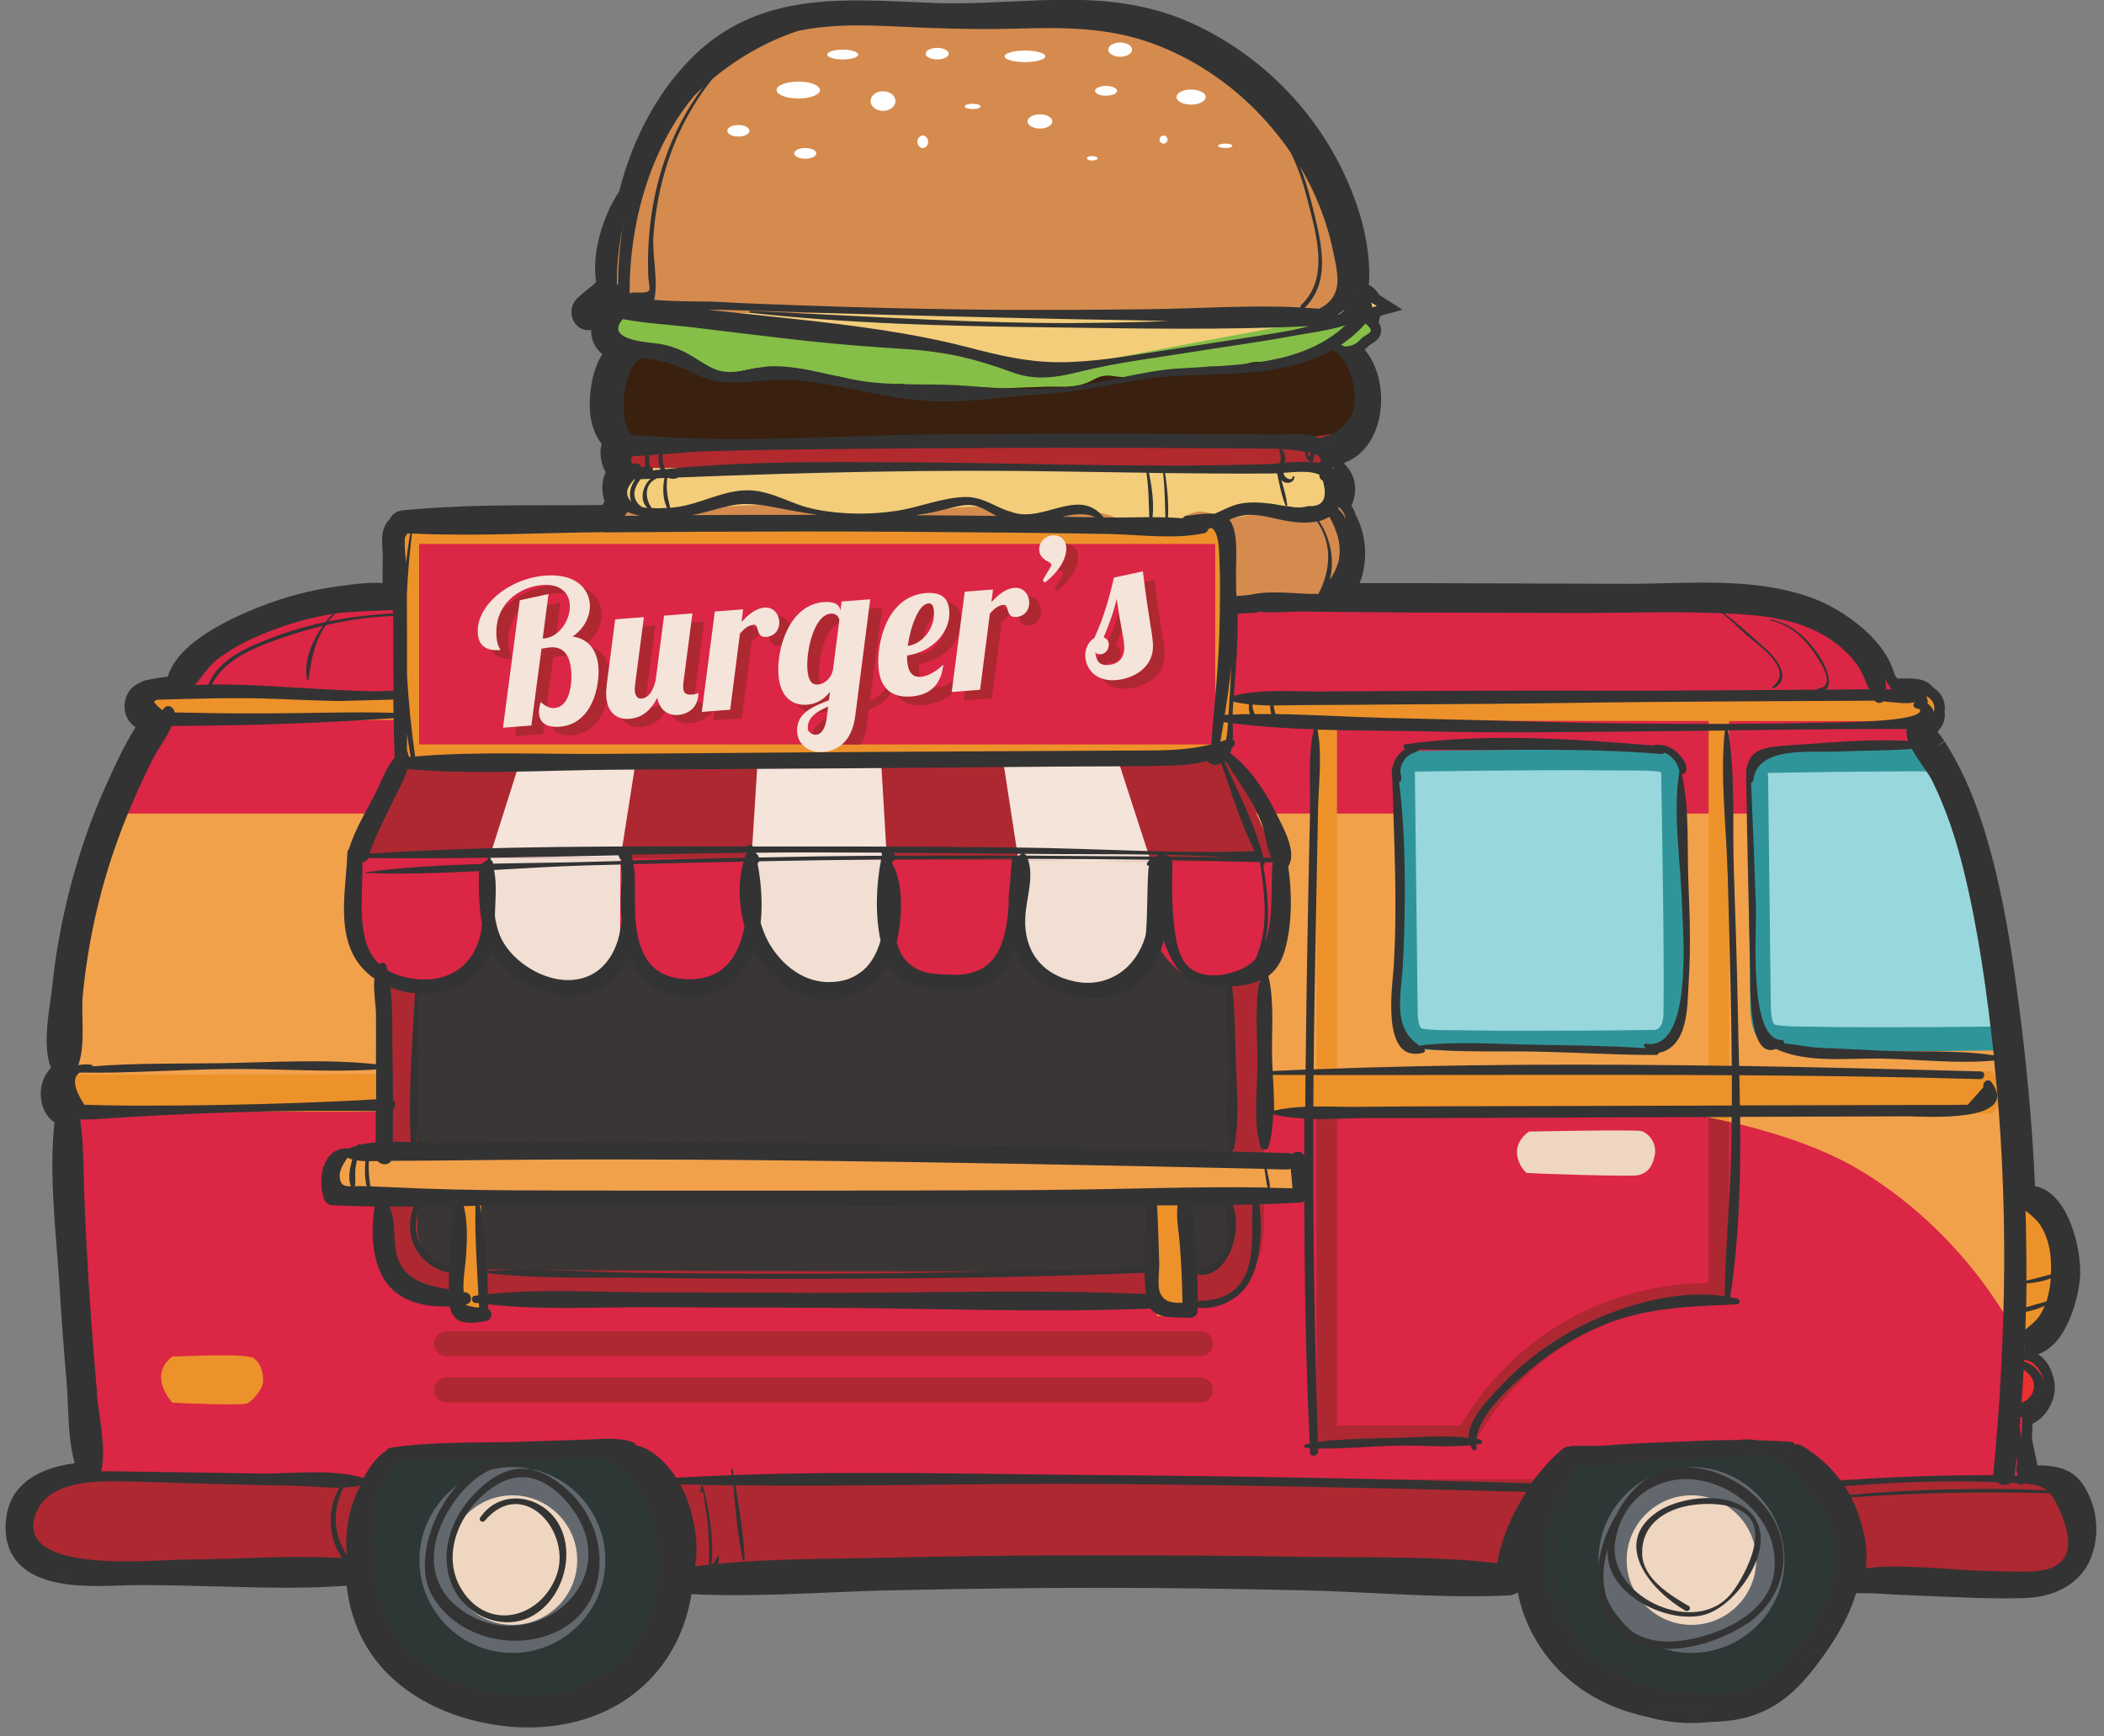
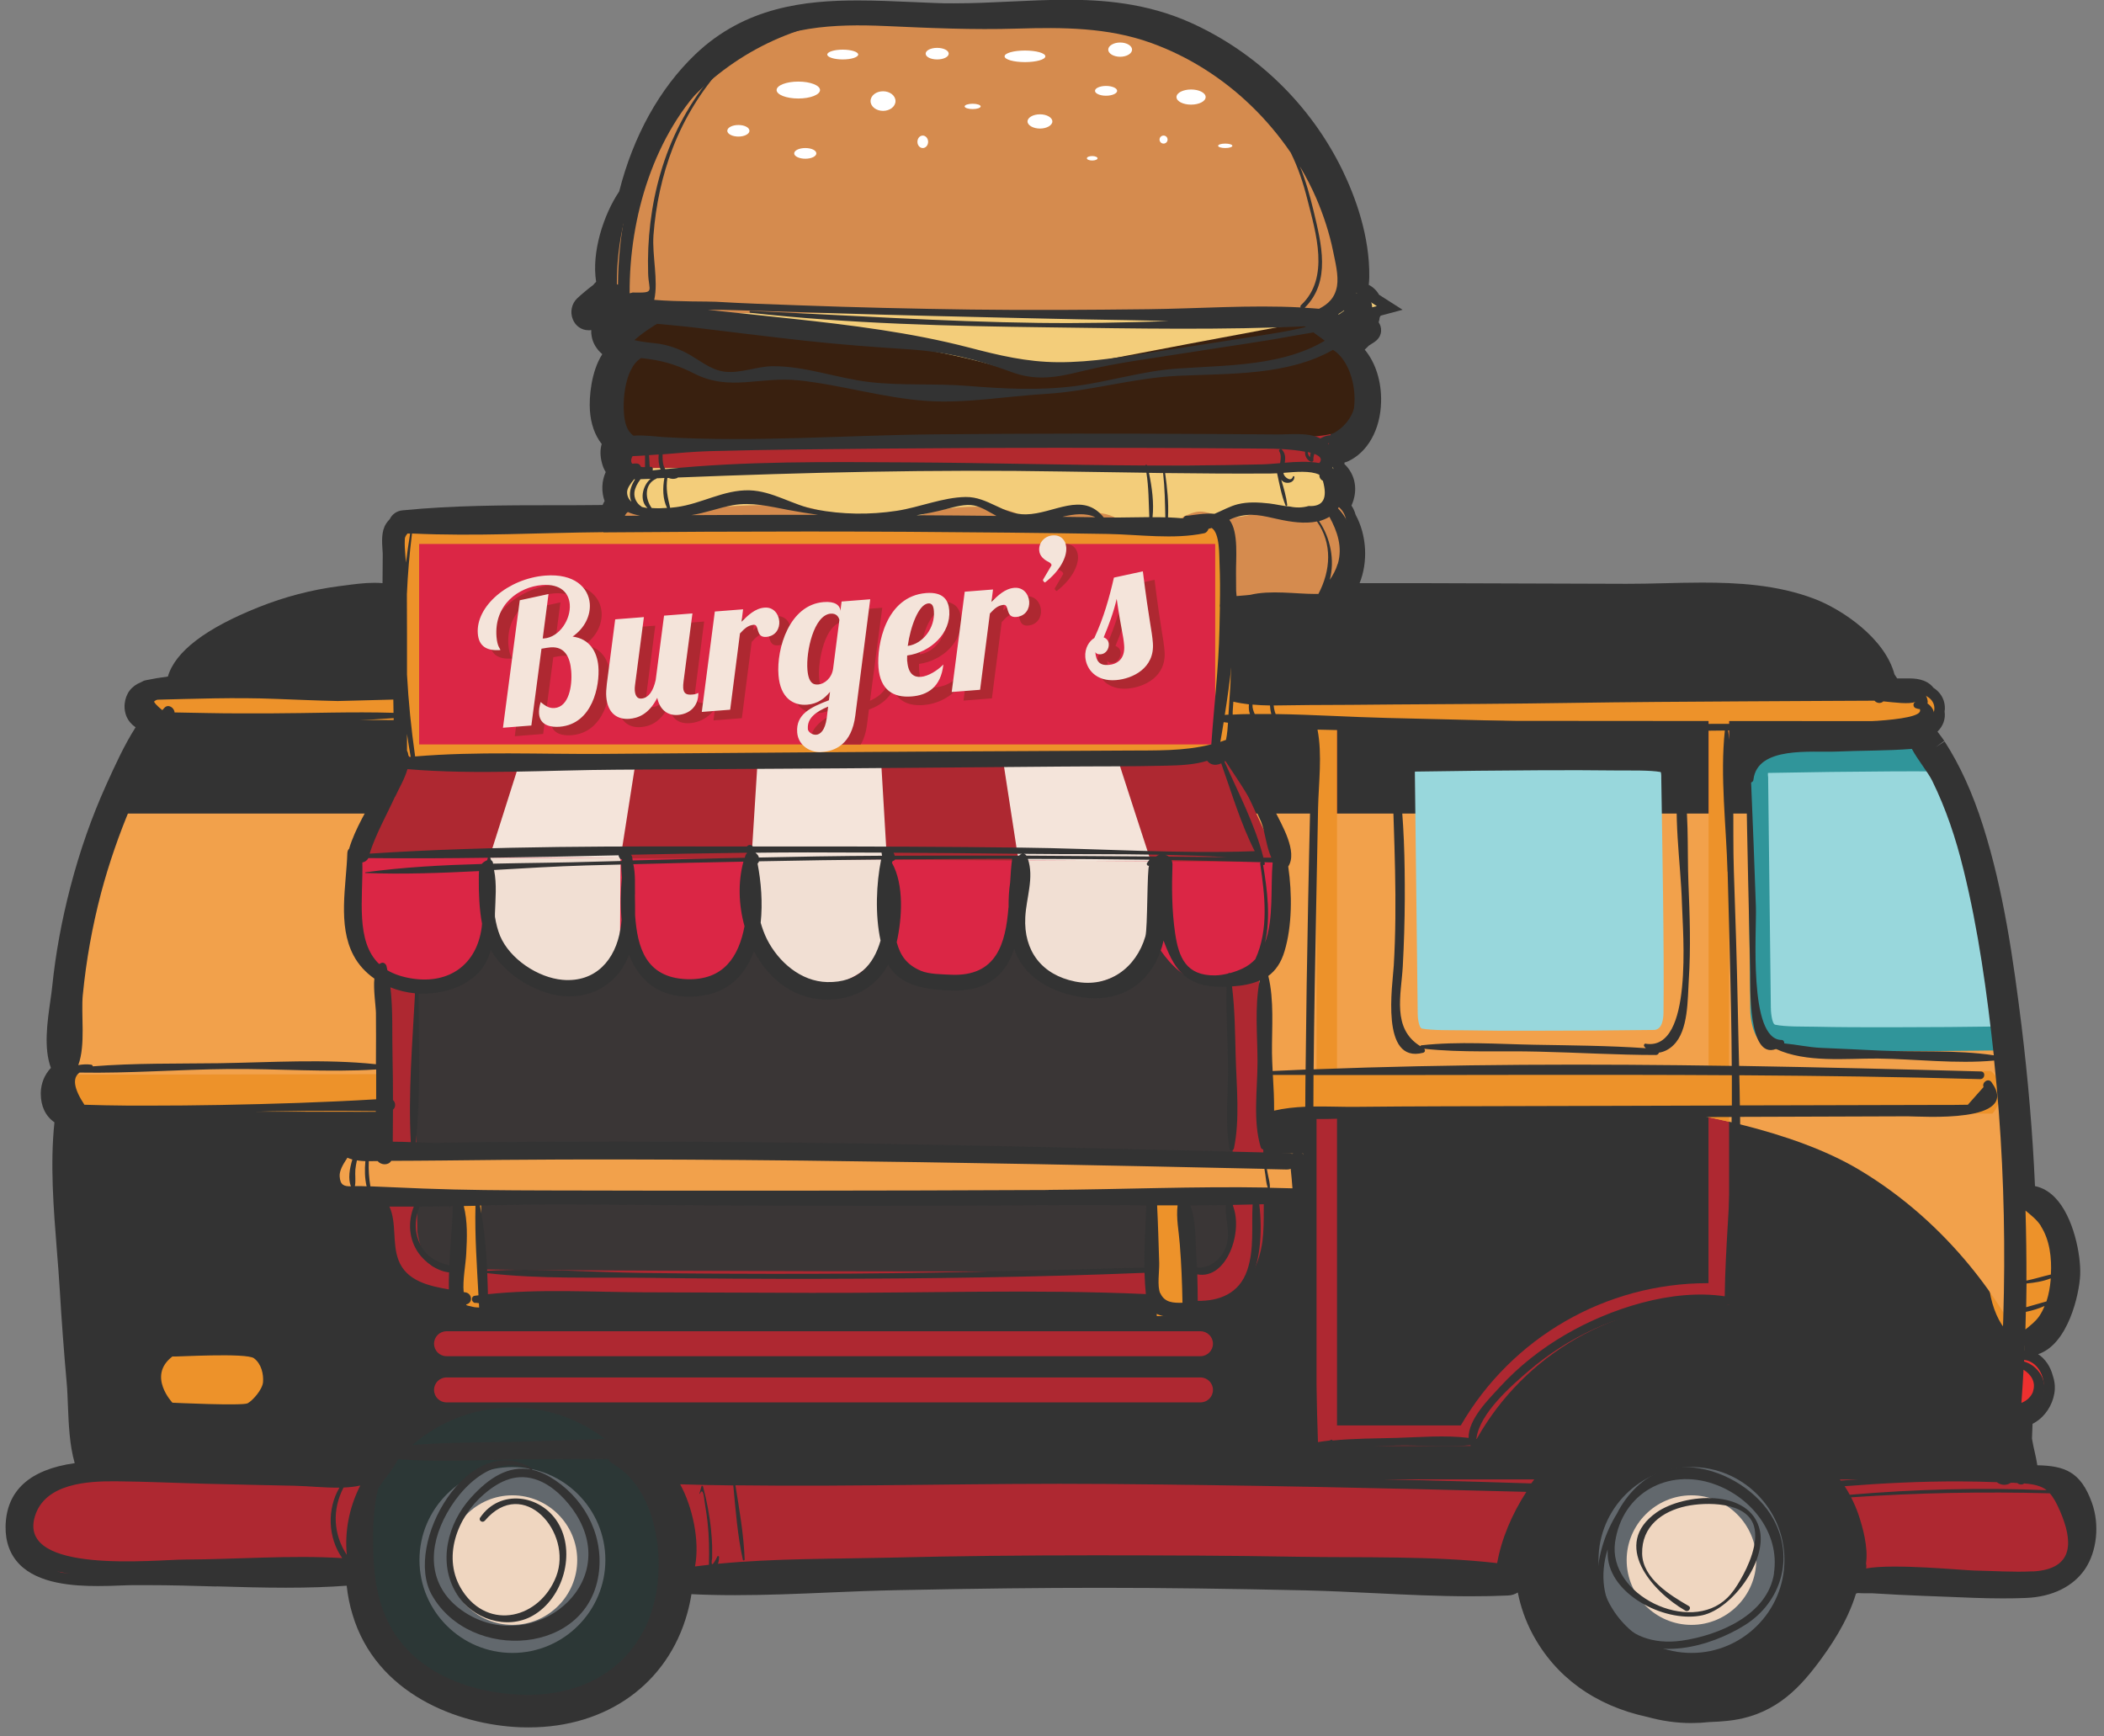
<svg xmlns="http://www.w3.org/2000/svg" width="189" height="156" viewBox="0 0 189 156" fill="none">
  <rect x="0" y="0" width="189" height="156" fill="#808080" stroke="none" />
  <g clip-path="url(#clip0_7995_9832)">
    <path fill-rule="evenodd" clip-rule="evenodd" d="M19.441 142.52C21.491 142.58 23.601 142.64 25.681 142.64C27.761 142.64 29.501 142.58 31.141 142.46C31.241 143.35 31.411 144.21 31.661 145.03C33.781 152.18 41.131 154.97 46.781 155.18C47.021 155.18 47.261 155.19 47.491 155.19C54.521 155.19 59.981 151.26 61.741 144.93C61.891 144.38 62.021 143.81 62.111 143.22C63.331 143.28 64.611 143.31 66.001 143.31C68.841 143.31 71.721 143.19 74.501 143.07C76.511 142.98 78.601 142.9 80.631 142.86C87.981 142.71 93.591 142.65 98.821 142.65H98.961C104.541 142.65 110.531 142.73 117.281 142.88C119.331 142.93 121.441 143.03 123.471 143.13C126.311 143.27 129.241 143.41 132.121 143.41C133.311 143.41 134.401 143.39 135.461 143.34C135.781 143.33 136.081 143.23 136.341 143.07C136.601 144.37 137.041 145.62 137.651 146.77C139.721 150.66 143.291 153.24 147.981 154.25C149.271 154.61 150.601 154.8 151.931 154.8C152.451 154.8 153.001 154.77 153.551 154.71C154.131 154.69 154.621 154.66 155.091 154.61C159.161 154.22 161.421 151.92 163.251 149.5C164.391 147.99 165.931 145.76 166.721 143.17C166.771 143.16 166.821 143.14 166.871 143.12C167.121 143.14 167.371 143.14 167.611 143.14H167.781C167.921 143.14 168.041 143.14 168.161 143.14C169.711 143.24 171.241 143.31 172.701 143.37C173.391 143.39 174.081 143.42 174.781 143.45C176.451 143.52 178.171 143.6 179.871 143.6C180.631 143.6 181.341 143.59 182.011 143.56C184.361 143.46 186.241 142.53 187.301 140.96C188.371 139.36 188.621 136.96 187.911 135C186.911 132.22 185.471 131.69 183.011 131.64C182.951 131.23 182.861 130.83 182.771 130.43C182.691 130.07 182.611 129.73 182.561 129.42L182.531 129.22C182.551 128.79 182.561 128.35 182.581 127.92C182.811 127.8 183.001 127.67 183.141 127.56C183.971 126.92 184.531 125.84 184.581 124.8C184.601 124.4 184.541 123.99 184.401 123.59C184.181 122.75 183.711 122.07 183.081 121.66C185.771 120.78 186.791 116.27 186.861 114.52C186.931 112.74 186.261 109.31 184.611 107.6C184.081 107.05 183.461 106.69 182.801 106.56C182.591 101.8 182.181 96.96 181.591 92.14C180.861 86.29 180.001 80.08 178.131 74.19C177.191 71.23 176.061 68.75 174.681 66.61L173.891 67.12L174.651 66.56C174.511 66.35 174.291 66.05 174.041 65.73C174.551 65.23 174.781 64.58 174.681 63.92C174.711 63.76 174.711 63.61 174.701 63.45C174.651 62.77 174.281 62.17 173.681 61.79C173.031 60.95 171.921 60.95 171.421 60.95C171.291 60.95 171.171 60.95 171.041 60.95C170.941 60.95 170.421 60.95 170.421 60.95C170.341 60.82 170.261 60.71 170.181 60.59C169.311 57.31 165.441 54.74 163.011 53.81C159.651 52.52 156.011 52.34 152.901 52.34C151.721 52.34 150.541 52.37 149.401 52.4C148.261 52.43 147.191 52.45 146.121 52.45L127.511 52.39C126.241 52.39 124.961 52.39 123.681 52.39C123.161 52.39 122.651 52.39 122.131 52.39C122.891 50.51 122.791 48.11 121.771 46.24C121.691 45.95 121.571 45.67 121.401 45.42C122.021 44.04 121.761 42.63 120.761 41.68C120.761 41.64 120.771 41.59 120.781 41.55C120.881 41.53 120.991 41.49 121.081 41.45C122.851 40.64 124.001 38.6 124.061 36.12C124.111 34.27 123.561 32.57 122.591 31.41C122.691 31.32 122.791 31.23 122.881 31.13C122.951 31.05 123.081 30.97 123.211 30.89C123.511 30.71 124.021 30.4 124.061 29.75C124.081 29.44 123.991 29.18 123.841 28.95C123.891 28.82 123.921 28.68 123.931 28.53C123.961 28.47 123.991 28.42 124.021 28.36L125.991 27.83L123.881 26.48C123.661 26.09 123.331 25.78 122.951 25.59C122.981 25.38 122.991 25.16 123.001 24.93C123.061 21.16 121.711 17.6 120.581 15.27C117.721 9.41 112.881 4.71 106.961 2.04C102.911 0.22 98.881 -0.02 95.831 -0.02C94.141 -0.02 92.421 0.06 90.761 0.14C89.091 0.22 87.371 0.3 85.671 0.3C85.121 0.3 84.571 0.3 84.021 0.27C83.311 0.24 82.591 0.21 81.871 0.18C80.291 0.11 78.651 0.04 77.051 0.04C72.341 0.04 66.931 0.61 62.461 4.88C59.261 7.94 56.891 12.2 55.621 17.2C54.221 19.28 53.121 22.66 53.551 25.32C53.451 25.41 53.371 25.5 53.291 25.6C52.721 26.03 52.261 26.42 51.841 26.81C51.351 27.28 51.191 28.03 51.451 28.68C51.691 29.29 52.241 29.67 52.871 29.67C52.951 29.67 53.031 29.67 53.111 29.65C53.101 29.85 53.111 30.04 53.151 30.23C53.261 30.83 53.581 31.37 54.101 31.82C53.091 33.4 52.911 35.7 52.991 36.88C53.071 38.07 53.431 39.1 54.051 39.89C53.921 40.32 53.881 40.88 54.071 41.6C54.151 41.9 54.261 42.17 54.411 42.41C54.041 43.22 54.011 44.18 54.311 45.02C54.241 45.13 54.181 45.25 54.131 45.37C52.701 45.39 51.271 45.39 49.841 45.39C45.341 45.39 40.691 45.4 36.151 45.85C35.641 45.9 35.221 46.2 35.011 46.64C34.891 46.76 34.781 46.89 34.681 47.05C34.241 47.73 34.311 48.67 34.361 49.43C34.371 49.62 34.391 49.8 34.381 49.94C34.381 50.76 34.361 51.57 34.361 52.39C34.131 52.37 33.891 52.36 33.631 52.36C32.701 52.36 31.771 52.49 30.951 52.6L30.471 52.66C28.011 52.98 25.581 53.61 23.231 54.55C18.471 56.45 15.731 58.54 15.081 60.78C14.391 60.87 13.741 60.98 13.111 61.11C12.951 61.14 12.811 61.2 12.671 61.29C11.821 61.62 11.301 62.29 11.201 63.21C11.151 63.67 11.181 64.65 12.181 65.34C11.141 66.97 10.331 68.78 9.591 70.4L9.521 70.56C8.241 73.39 7.161 76.47 6.321 79.7C5.541 82.69 4.991 85.69 4.691 88.62C4.651 89.01 4.591 89.45 4.521 89.92C4.251 91.83 3.911 94.15 4.571 95.94C3.991 96.56 3.671 97.35 3.661 98.23C3.661 99.37 4.081 100.27 4.891 100.83C4.491 104.6 4.811 108.55 5.111 112.37C5.211 113.6 5.301 114.76 5.371 115.92C5.531 118.62 5.741 121.42 5.991 124.24C6.051 124.87 6.071 125.55 6.101 126.28C6.171 127.96 6.241 129.81 6.711 131.45C2.651 132.02 0.561 133.93 0.501 137.14C0.481 138.52 0.901 139.67 1.751 140.54C3.461 142.29 6.581 142.49 8.771 142.49C9.511 142.49 10.221 142.47 10.851 142.44C11.241 142.43 11.611 142.41 11.931 142.41C12.381 142.41 12.841 142.41 13.301 142.41C15.331 142.41 17.421 142.47 19.441 142.53V142.52Z" fill="#333333" />
    <path fill-rule="evenodd" clip-rule="evenodd" d="M57.272 45.12H119.072C120.092 45.12 120.932 45.96 120.932 46.98V49.07C120.932 52.14 118.422 54.65 115.352 54.65H60.992C57.922 54.65 55.412 52.14 55.412 49.07V46.98C55.412 45.96 56.252 45.12 57.272 45.12Z" fill="#D58B4E" />
    <path fill-rule="evenodd" clip-rule="evenodd" d="M57.581 40.87C57.581 40.87 56.311 42.14 56.151 43.34C55.991 44.53 56.231 45.97 58.461 45.97C60.691 45.97 71.201 44.61 73.831 45.97C76.461 47.32 79.091 47.93 82.111 46.53C85.141 45.12 90.711 45.26 91.911 46.53C93.101 47.8 93.981 46.13 96.691 46.05C99.401 45.97 101.151 46.05 101.871 49.32C102.591 52.59 104.261 51.55 105.221 50.67C106.181 49.79 104.741 47.17 106.421 46.37C108.091 45.57 108.251 46.13 110.081 46.45C111.911 46.77 115.101 45.1 116.131 45.81C117.171 46.53 119.631 45.97 120.111 44.22C120.591 42.47 118.681 40.66 118.601 39.92C118.511 39.17 57.591 40.88 57.591 40.88L57.581 40.87Z" fill="#F3CD7A" />
    <path fill-rule="evenodd" clip-rule="evenodd" d="M56.221 37.76L56.381 42.06L119.701 41.82L119.391 36.97L56.221 37.76Z" fill="#B2292E" />
    <path fill-rule="evenodd" clip-rule="evenodd" d="M61.481 27.57C61.481 28.13 54.791 30.2 54.791 34.74C54.791 39.28 56.381 39.6 56.381 39.6C56.381 39.6 117.311 40.4 119.861 38.88C122.411 37.37 121.931 34.5 121.611 33.15C121.291 31.8 112.771 26.05 112.771 27.1C112.771 28.15 61.481 27.58 61.481 27.58V27.57Z" fill="#39200F" />
-     <path fill-rule="evenodd" clip-rule="evenodd" d="M59.252 25.26C59.252 25.26 53.832 28.61 54.792 30.52C55.742 32.43 57.902 30.92 58.612 31.63C59.332 32.35 60.202 32.11 61.322 32.19C62.442 32.27 63.152 32.51 64.192 33.31C65.232 34.11 67.932 32.67 68.652 33.15C69.372 33.63 75.422 33.15 77.492 34.58C79.562 36.01 79.802 33.86 81.632 34.66C83.462 35.46 92.142 34.66 95.252 34.74C98.362 34.82 98.122 33.47 100.032 33.79C101.942 34.11 103.382 33.47 105.052 33.55C106.722 33.63 107.922 32.67 109.432 32.99C110.942 33.31 111.982 32.43 113.092 32.51C114.212 32.59 115.162 32.67 115.962 32.51C116.762 32.35 118.112 30.92 119.472 31.08C120.822 31.24 121.622 31.16 122.182 30.52C122.742 29.88 123.792 29.96 122.582 29.01C121.372 28.05 119.322 25.74 117.642 25.19C115.972 24.63 59.262 25.27 59.262 25.27L59.252 25.26Z" fill="#85BF47" />
    <path fill-rule="evenodd" clip-rule="evenodd" d="M60.761 22.16L53.111 28.05C53.111 28.05 70.311 29.64 78.841 30.76C87.361 31.87 92.061 33.71 92.061 33.71C92.061 33.71 106.081 31 113.411 29.65C120.741 28.3 123.681 27.5 123.681 27.5L115.001 21.92L60.761 22.16Z" fill="#F3CD7A" />
    <path fill-rule="evenodd" clip-rule="evenodd" d="M79.302 1.53H97.022C110.152 1.53 120.892 12.27 120.892 25.4C120.892 26.9 119.662 28.13 118.162 28.13H58.142C56.642 28.13 55.412 26.9 55.412 25.4C55.412 12.27 66.152 1.52 79.282 1.52L79.302 1.53Z" fill="#D58B4E" />
    <path fill-rule="evenodd" clip-rule="evenodd" d="M71.712 7.33C72.792 7.33 73.662 7.67 73.662 8.09C73.662 8.51 72.792 8.85 71.712 8.85C70.632 8.85 69.762 8.51 69.762 8.09C69.762 7.67 70.632 7.33 71.712 7.33ZM66.332 11.23C66.882 11.23 67.322 11.46 67.322 11.75C67.322 12.04 66.872 12.27 66.332 12.27C65.792 12.27 65.332 12.04 65.332 11.75C65.332 11.46 65.782 11.23 66.332 11.23ZM110.062 12.9C110.412 12.9 110.702 12.99 110.702 13.1C110.702 13.21 110.422 13.3 110.062 13.3C109.702 13.3 109.422 13.21 109.422 13.1C109.422 12.99 109.702 12.9 110.062 12.9ZM98.112 14.02C98.372 14.02 98.592 14.11 98.592 14.22C98.592 14.33 98.382 14.42 98.112 14.42C97.842 14.42 97.632 14.33 97.632 14.22C97.632 14.11 97.842 14.02 98.112 14.02ZM72.342 13.3C72.892 13.3 73.332 13.51 73.332 13.78C73.332 14.05 72.882 14.26 72.342 14.26C71.802 14.26 71.342 14.05 71.342 13.78C71.342 13.51 71.792 13.3 72.342 13.3ZM82.892 12.18C83.152 12.18 83.372 12.43 83.372 12.74C83.372 13.05 83.162 13.3 82.892 13.3C82.622 13.3 82.412 13.05 82.412 12.74C82.412 12.43 82.622 12.18 82.892 12.18ZM104.522 12.18C104.722 12.18 104.882 12.34 104.882 12.54C104.882 12.74 104.722 12.9 104.522 12.9C104.322 12.9 104.162 12.74 104.162 12.54C104.162 12.34 104.322 12.18 104.522 12.18ZM106.992 8.04C107.712 8.04 108.302 8.34 108.302 8.72C108.302 9.1 107.712 9.4 106.992 9.4C106.272 9.4 105.682 9.1 105.682 8.72C105.682 8.34 106.272 8.04 106.992 8.04ZM100.622 3.82C101.212 3.82 101.692 4.11 101.692 4.46C101.692 4.81 101.212 5.1 100.622 5.1C100.032 5.1 99.552 4.81 99.552 4.46C99.552 4.11 100.032 3.82 100.622 3.82ZM99.352 7.72C99.902 7.72 100.352 7.92 100.352 8.16C100.352 8.4 99.902 8.6 99.352 8.6C98.802 8.6 98.362 8.4 98.362 8.16C98.362 7.92 98.812 7.72 99.352 7.72ZM93.422 10.27C94.032 10.27 94.532 10.56 94.532 10.91C94.532 11.26 94.032 11.55 93.422 11.55C92.812 11.55 92.302 11.26 92.302 10.91C92.302 10.56 92.802 10.27 93.422 10.27ZM92.072 4.54C93.082 4.54 93.902 4.77 93.902 5.06C93.902 5.35 93.082 5.58 92.072 5.58C91.062 5.58 90.242 5.35 90.242 5.06C90.242 4.77 91.062 4.54 92.072 4.54ZM87.372 9.32C87.772 9.32 88.092 9.43 88.092 9.56C88.092 9.69 87.772 9.8 87.372 9.8C86.972 9.8 86.652 9.69 86.652 9.56C86.652 9.43 86.972 9.32 87.372 9.32ZM84.182 4.3C84.752 4.3 85.222 4.53 85.222 4.82C85.222 5.11 84.762 5.34 84.182 5.34C83.602 5.34 83.152 5.11 83.152 4.82C83.152 4.53 83.612 4.3 84.182 4.3ZM79.322 8.2C79.942 8.2 80.442 8.59 80.442 9.08C80.442 9.57 79.942 9.96 79.322 9.96C78.702 9.96 78.202 9.57 78.202 9.08C78.202 8.59 78.702 8.2 79.322 8.2ZM75.702 4.46C76.472 4.46 77.092 4.66 77.092 4.9C77.092 5.14 76.472 5.34 75.702 5.34C74.932 5.34 74.312 5.14 74.312 4.9C74.312 4.66 74.932 4.46 75.702 4.46Z" fill="white" />
    <path fill-rule="evenodd" clip-rule="evenodd" d="M181.92 120.42C183.77 120.42 185.27 117.57 185.27 114.07C185.27 110.57 183.76 107.72 181.92 107.72C180.08 107.72 178.57 110.57 178.57 114.07C178.57 117.57 180.08 120.42 181.92 120.42Z" fill="#ED922A" />
    <path fill-rule="evenodd" clip-rule="evenodd" d="M181.682 126.97C182.742 126.97 183.602 125.89 183.602 124.57C183.602 123.25 182.742 122.17 181.682 122.17C180.622 122.17 179.762 123.25 179.762 124.57C179.762 125.89 180.622 126.97 181.682 126.97Z" fill="#ED302F" />
    <path fill-rule="evenodd" clip-rule="evenodd" d="M46.03 153.85C53.57 153.85 59.73 147.7 59.73 140.15C59.73 132.6 53.58 126.45 46.03 126.45C38.48 126.45 32.33 132.6 32.33 140.15C32.33 147.7 38.48 153.85 46.03 153.85Z" fill="#2C3736" />
    <path fill-rule="evenodd" clip-rule="evenodd" d="M46.03 148.5C50.63 148.5 54.38 144.75 54.38 140.15C54.38 135.55 50.63 131.8 46.03 131.8C41.43 131.8 37.68 135.55 37.68 140.15C37.68 144.75 41.43 148.5 46.03 148.5Z" fill="#62686D" />
    <path fill-rule="evenodd" clip-rule="evenodd" d="M46.031 145.98C49.241 145.98 51.851 143.36 51.851 140.16C51.851 136.96 49.231 134.34 46.031 134.34C42.831 134.34 40.211 136.96 40.211 140.16C40.211 143.36 42.831 145.98 46.031 145.98Z" fill="#EFD6C0" />
-     <path d="M154.128 153.679C161.598 152.472 166.674 145.438 165.467 137.969C164.26 130.5 157.226 125.423 149.757 126.63C142.288 127.837 137.211 134.871 138.418 142.34C139.625 149.81 146.659 154.886 154.128 153.679Z" fill="#2C3736" />
    <path fill-rule="evenodd" clip-rule="evenodd" d="M151.942 148.5C156.542 148.5 160.292 144.75 160.292 140.15C160.292 135.55 156.542 131.8 151.942 131.8C147.342 131.8 143.592 135.55 143.592 140.15C143.592 144.75 147.342 148.5 151.942 148.5Z" fill="#62686D" />
    <path fill-rule="evenodd" clip-rule="evenodd" d="M151.941 145.98C155.151 145.98 157.761 143.36 157.761 140.16C157.761 136.96 155.141 134.34 151.941 134.34C148.741 134.34 146.121 136.96 146.121 140.16C146.121 143.36 148.741 145.98 151.941 145.98Z" fill="#EFD6C0" />
-     <path fill-rule="evenodd" clip-rule="evenodd" d="M8.84 136.05C8.84 136.05 4.21 105.86 7.56 86.21C10.911 66.56 17.221 56.58 29.601 55.14C41.98 53.7 156.04 54.58 156.04 54.58C156.04 54.58 165.7 54.26 170.18 62.41C183.09 85.92 182.56 108.93 181.29 136.05H165.88C164.99 133.67 163.53 131.56 161.67 129.9H141.12C139.26 131.56 137.8 133.66 136.91 136.05H61.081C60.191 133.67 58.73 131.56 56.87 129.9H36.321C34.461 131.56 33.001 133.67 32.111 136.05H8.84Z" fill="#DB2645" />
    <path fill-rule="evenodd" clip-rule="evenodd" d="M118.262 62.54H155.322V117.2C154.692 117.15 154.052 117.12 153.412 117.12C144.242 117.12 136.292 122.3 132.312 129.9H118.262V62.54ZM120.102 64.38V128.06H131.222C135.792 120.18 144.212 115.28 153.402 115.28H153.472V64.38H120.092H120.102Z" fill="#AE2831" />
    <path fill-rule="evenodd" clip-rule="evenodd" d="M6.42 98.66C6.56 94.31 6.91 90.06 7.56 86.21C8.41 81.22 9.45 76.86 10.74 73.09H175.17C178.34 81.24 180.12 89.42 181.04 97.81C181.88 105.43 182.01 113.23 181.83 121.35C180.06 117.47 175.32 110.04 166.97 105.07C155.22 98.08 130.78 98 130.79 98.44C130.79 98.5 130.76 98.34 130.7 98C82.47 98.23 17.91 98.59 6.41 98.65L6.42 98.66Z" fill="#F2A14B" />
    <path fill-rule="evenodd" clip-rule="evenodd" d="M118.262 63.81L155.322 63.84V100.78C154.712 100.64 154.102 100.5 153.482 100.38V64.38H120.102V98.06H118.262V63.81Z" fill="#ED922A" />
    <path fill-rule="evenodd" clip-rule="evenodd" d="M172.611 67.16C176.891 76.16 179.321 85.13 180.611 94.34C180.491 94.36 180.421 94.36 180.421 94.36C180.421 94.36 161.131 94.64 159.101 94.17C157.061 93.7 157.221 90.36 157.221 90.36L156.981 70.08C156.721 67.43 158.641 67.31 158.641 67.31C158.641 67.31 166.201 67.17 172.621 67.16H172.611Z" fill="#30959A" />
    <path fill-rule="evenodd" clip-rule="evenodd" d="M173.601 69.3C176.971 76.89 179.061 84.48 180.301 92.21C176.801 92.26 173.241 92.29 169.681 92.29C167.461 92.29 165.231 92.29 163.011 92.24C162.041 92.22 160.381 92.26 159.461 92.06C159.151 91.99 159.061 90.77 159.071 90.46V90.41L158.831 69.94V69.83C158.811 69.75 158.801 69.56 158.811 69.44C162.561 69.37 166.311 69.32 170.061 69.3C171.241 69.3 172.431 69.29 173.611 69.3H173.601Z" fill="#98D7DC" />
-     <path fill-rule="evenodd" clip-rule="evenodd" d="M125.27 69.85L125.51 90.94C125.51 90.94 125.35 93.82 127.39 94.22C129.43 94.62 148.71 94.38 148.71 94.38C148.71 94.38 151.23 94.34 151.27 91.02C151.31 87.71 151.07 69.89 151.07 69.89C151.07 69.89 151.27 68.01 149.63 67.57C147.99 67.13 126.93 67.47 126.93 67.47C126.93 67.47 125.01 67.57 125.27 69.85Z" fill="#30959A" />
    <path fill-rule="evenodd" clip-rule="evenodd" d="M149.18 69.36C148.2 69.18 146.44 69.23 145.43 69.22C143.07 69.19 140.7 69.19 138.34 69.2C134.59 69.22 130.84 69.26 127.1 69.32C127.09 69.42 127.1 69.58 127.1 69.65V69.74L127.35 90.99V91.03C127.34 91.3 127.43 92.34 127.74 92.41C128.67 92.58 130.33 92.55 131.29 92.56C133.51 92.6 135.73 92.61 137.96 92.6C141.53 92.6 145.11 92.58 148.63 92.53C149.33 92.46 149.42 91.51 149.43 90.99C149.5 85.22 149.32 75.69 149.23 69.91V69.81V69.71C149.23 69.62 149.22 69.43 149.17 69.34L149.18 69.36Z" fill="#98D7DC" />
    <path fill-rule="evenodd" clip-rule="evenodd" d="M5.811 141.31H31.141C31.161 138.19 32.111 135.3 33.721 132.88H6.891C6.891 132.88 3.781 133.07 2.741 135.67C1.701 138.27 4.461 141.34 5.811 141.31ZM62.051 141.31H135.931C135.951 138.21 136.891 135.32 138.491 132.91L59.471 132.89C61.081 135.3 62.021 138.2 62.041 141.31H62.051ZM166.841 141.31H183.601C183.601 141.31 186.591 140.79 186.631 137.44C186.681 133.41 184.711 133.06 180.961 132.92H164.271C165.861 135.33 166.801 138.21 166.831 141.31H166.841Z" fill="#AE2831" />
    <path fill-rule="evenodd" clip-rule="evenodd" d="M15.47 121.87C15.71 121.91 22.14 121.51 22.82 122.03C23.5 122.55 23.68 123.48 23.63 124.16C23.58 124.84 22.7 125.82 22.25 126.07C21.8 126.32 15.49 126.02 15.49 126.02C15.49 126.02 13.21 123.62 15.47 121.88V121.87Z" fill="#ED922A" />
-     <path fill-rule="evenodd" clip-rule="evenodd" d="M137.331 101.66C137.331 101.66 146.951 101.46 147.471 101.62C147.991 101.78 148.911 102.62 148.631 103.86C148.351 105.1 147.791 105.42 147.151 105.58C146.511 105.74 137.401 105.42 137.171 105.38C136.931 105.34 135.171 103.26 137.331 101.67V101.66Z" fill="#EFD6C0" />
    <path fill-rule="evenodd" clip-rule="evenodd" d="M5.492 99.85L178.972 100.05C178.972 100.05 179.732 99.32 179.672 98C179.612 96.68 178.812 96.22 178.812 96.22L6.512 96.55C6.512 96.55 4.872 97.04 5.492 99.85Z" fill="#ED922A" />
    <path fill-rule="evenodd" clip-rule="evenodd" d="M107.731 117.02C96.331 117.02 84.941 117.01 73.541 116.98C65.801 116.96 58.071 116.94 50.331 116.89C47.721 116.87 45.101 116.85 42.491 116.81C41.511 116.79 39.551 116.85 38.621 116.63C36.161 116.05 35.071 113.31 34.761 111.05L34.741 110.88L34.381 75.41H112.701C112.881 80.66 113.051 85.9 113.201 91.15C113.321 95.42 113.431 99.7 113.491 103.97C113.511 105.53 113.531 107.1 113.521 108.66C113.521 109.58 113.521 110.63 113.401 111.54C113.121 113.53 112.251 115.42 110.421 116.42C109.631 116.85 108.651 117.1 107.741 117.03L107.731 117.02Z" fill="#AE2831" />
    <path fill-rule="evenodd" clip-rule="evenodd" d="M37.131 75.39L37.491 110.66C37.491 110.66 37.891 113.61 39.251 113.93C40.611 114.25 107.861 114.25 107.861 114.25C107.861 114.25 110.181 114.57 110.661 111.13C111.041 108.43 110.281 85.2 109.941 75.38H37.131V75.39Z" fill="#3A3636" />
    <path fill-rule="evenodd" clip-rule="evenodd" d="M37.711 65.95L32.281 76.97L32.521 84.08C32.521 84.08 33.081 88.71 38.071 88.27C43.061 87.83 43.941 83.88 43.941 83.88C43.941 83.88 45.801 89.31 50.511 88.67C55.221 88.03 55.701 83.84 55.701 83.84C55.701 83.84 57.661 89.19 62.411 88.55C67.161 87.91 67.521 84.12 67.521 84.12C67.521 84.12 69.721 89.63 74.471 88.55C79.221 87.47 79.541 84 79.541 84C79.541 84 81.341 89.19 85.971 88.39C90.601 87.59 91.321 83.72 91.321 83.72C91.321 83.72 93.321 89.15 97.991 88.39C102.661 87.63 103.301 83.68 103.301 83.68C103.301 83.68 105.751 89.39 110.011 88.19C114.261 86.99 114.821 83.6 114.761 83.26C114.701 82.92 114.841 77.43 114.841 77.43L109.651 66.13L37.711 65.95Z" fill="#AE2831" />
    <path fill-rule="evenodd" clip-rule="evenodd" d="M43.912 84.01C43.932 83.93 43.942 83.89 43.942 83.89C43.942 83.89 45.802 89.32 50.512 88.68C55.222 88.04 55.702 83.85 55.702 83.85L55.742 77.11L57.482 66.01L47.472 65.99L43.962 77.05L43.912 84.02V84.01ZM67.522 84.13C67.522 84.13 69.722 89.64 74.472 88.56C79.222 87.48 79.542 84.01 79.542 84.01C79.542 84.01 79.572 84.09 79.632 84.23L79.672 77.25L79.012 66.07L68.202 66.04L67.502 77.18L67.532 84.13H67.522ZM91.362 83.84C91.672 84.6 93.702 89.1 97.992 88.41C102.662 87.65 103.302 83.7 103.302 83.7L103.342 83.79L103.382 77.38C103.382 77.38 100.872 69.7 99.742 66.12L89.762 66.1L91.492 77.32L91.362 83.85V83.84Z" fill="#F4E4DA" />
    <path fill-rule="evenodd" clip-rule="evenodd" d="M32.281 76.98L32.521 84.09C32.521 84.09 33.081 88.72 38.071 88.28C43.061 87.84 43.941 83.89 43.941 83.89C43.941 83.89 45.801 89.32 50.511 88.68C55.221 88.04 55.701 83.85 55.701 83.85C55.701 83.85 57.661 89.2 62.411 88.56C67.161 87.92 67.521 84.13 67.521 84.13C67.521 84.13 69.721 89.64 74.471 88.56C79.221 87.48 79.541 84.01 79.541 84.01C79.541 84.01 81.341 89.2 85.971 88.4C90.601 87.6 91.321 83.73 91.321 83.73C91.321 83.73 93.321 89.16 97.991 88.4C102.661 87.64 103.301 83.69 103.301 83.69C103.301 83.69 105.751 89.4 110.011 88.2C114.261 87 114.821 83.61 114.761 83.27C114.701 82.93 114.841 77.44 114.841 77.44L32.281 76.98Z" fill="#DB2645" />
    <path fill-rule="evenodd" clip-rule="evenodd" d="M43.912 84.01C43.932 83.93 43.942 83.89 43.942 83.89C43.942 83.89 45.802 89.32 50.512 88.68C55.222 88.04 55.702 83.85 55.702 83.85L55.742 77.11L43.962 77.05L43.912 84.02V84.01ZM67.502 77.17L79.672 77.24L79.632 84.22C79.572 84.08 79.542 84 79.542 84C79.542 84 79.222 87.47 74.472 88.55C69.722 89.63 67.522 84.12 67.522 84.12L67.492 77.17H67.502ZM91.502 77.3L103.382 77.37L103.342 83.78L103.302 83.69C103.302 83.69 102.662 87.64 97.992 88.4C93.712 89.1 91.672 84.59 91.362 83.83L91.492 77.3H91.502Z" fill="#F1DFD3" />
    <path fill-rule="evenodd" clip-rule="evenodd" d="M13.56 64.67L173.06 64.79C173.06 64.79 173.82 64.35 173.76 63.55C173.7 62.75 172.9 62.47 172.9 62.47L14.58 62.67C14.58 62.67 12.94 62.97 13.56 64.67Z" fill="#ED922A" />
    <path fill-rule="evenodd" clip-rule="evenodd" d="M40.11 119.6H107.84C108.45 119.6 108.96 120.1 108.96 120.72C108.96 121.33 108.46 121.84 107.84 121.84H40.11C39.49 121.84 38.99 121.34 38.99 120.72C38.99 120.1 39.49 119.6 40.11 119.6ZM40.11 123.75H107.84C108.45 123.75 108.96 124.25 108.96 124.87C108.96 125.49 108.46 125.99 107.84 125.99H40.11C39.49 125.99 38.99 125.49 38.99 124.87C38.99 124.25 39.49 123.75 40.11 123.75Z" fill="#AE2831" />
    <path fill-rule="evenodd" clip-rule="evenodd" d="M40.791 106.07H43.221V118.24H40.791V106.07ZM103.911 106.07H106.341V118.24H103.911V106.07Z" fill="#ED922A" />
    <path d="M117.05 103.63H30.08V107.04H117.05V103.63Z" fill="#F2A14B" />
    <path d="M109.17 47.47H37.65C36.877 47.47 36.25 48.097 36.25 48.87V66.88C36.25 67.653 36.877 68.28 37.65 68.28H109.17C109.943 68.28 110.57 67.653 110.57 66.88V48.87C110.57 48.097 109.943 47.47 109.17 47.47Z" fill="#ED922A" />
    <path d="M109.16 48.87H37.65V66.88H109.16V48.87Z" fill="#DB2645" />
    <path fill-rule="evenodd" clip-rule="evenodd" d="M47.752 54.68L46.242 66.14L48.791 65.94L49.702 59.04C50.022 58.98 50.371 58.93 50.511 58.92C51.801 58.82 52.272 59.8 52.371 61.04C52.481 62.39 52.161 64.27 50.871 64.37C50.462 64.4 50.111 64.25 49.632 63.83C49.502 64.25 49.462 64.59 49.481 64.88C49.572 65.96 50.581 66.11 51.342 66.05C54.301 65.82 54.952 62.34 54.812 60.64C54.702 59.31 54.022 58.14 52.492 57.95C53.592 57.2 54.121 56.04 54.041 54.99C53.922 53.54 52.651 52.27 50.041 52.47C46.691 52.74 43.791 55.23 43.981 57.68C44.072 58.87 44.842 59.25 46.011 59.16C45.981 59 45.742 58.88 45.672 57.97C45.441 55.05 47.681 53.48 49.761 53.31C51.441 53.18 52.172 54.03 52.252 55.04C52.361 56.37 51.342 58 49.931 58.11H49.822L50.342 54.12L47.752 54.68ZM95.591 48.87H95.862C96.442 48.93 96.791 49.36 96.832 49.95C96.901 50.87 96.201 52.12 94.921 53.1C94.791 53.04 94.751 52.95 94.742 52.87L95.511 51.56C95.511 51.45 95.421 51.35 95.272 51.28C94.811 51.05 94.442 50.72 94.401 50.23C94.352 49.56 94.862 48.95 95.582 48.89L95.591 48.87ZM77.302 66.88H74.632C74.921 66.68 75.192 66.15 75.311 65.31L75.382 64.79C74.501 65.2 73.712 65.73 73.761 66.43C73.772 66.59 73.871 66.78 74.052 66.88H72.822C72.822 66.88 72.811 66.8 72.811 66.75C72.692 65.26 74.192 64.39 75.492 63.88L75.632 62.92C75.162 63.51 74.501 63.99 73.582 64.06C72.371 64.16 71.162 63.5 71.001 61.4C70.811 59.01 71.981 55.08 75.061 54.84C76.072 54.76 76.522 55.12 76.572 55.63V55.74L76.701 54.8L79.251 54.6L78.151 62.96C79.201 62.48 79.811 61.83 80.181 60.25L80.921 60.19C80.421 62.58 79.121 63.36 78.052 63.75L77.891 65.05C77.791 65.83 77.591 66.43 77.322 66.88H77.302ZM60.691 56.07L59.941 61.85C59.742 62.76 59.342 63.47 58.651 63.52C58.261 63.55 58.092 63.24 58.062 62.84C58.051 62.68 58.062 62.52 58.072 62.34L58.861 56.21L56.312 56.41L55.562 62.19C55.511 62.62 55.481 63.02 55.511 63.35C55.632 64.84 56.511 65.41 57.581 65.32C58.322 65.26 59.301 64.95 60.072 63.43C60.261 64.52 60.952 65.05 61.962 64.97C62.922 64.89 64.481 64.38 65.261 61.41L64.522 61.47C64.322 62.38 63.901 63.09 63.212 63.14C62.712 63.18 62.471 63.04 62.431 62.54C62.422 62.38 62.431 62.2 62.462 61.97L63.252 55.84L60.702 56.04L60.691 56.07ZM65.261 55.71L64.091 64.72L66.641 64.52L67.522 57.67C67.931 57.23 68.231 56.94 68.761 56.89C69.291 56.85 68.891 58.06 69.882 57.98C70.751 57.91 71.102 57.21 71.052 56.58C71.001 55.91 70.522 55.29 69.722 55.35C68.871 55.42 68.242 56.04 67.662 56.62L67.802 55.5L65.251 55.7L65.261 55.71ZM75.671 55.9C74.162 56.02 73.442 59.29 73.582 60.95C73.692 62.31 74.261 62.29 74.582 62.26C75.061 62.22 75.712 61.69 75.891 60.77L76.462 56.5C76.431 56.31 76.251 55.86 75.681 55.9H75.671ZM82.572 60.36C82.552 60.15 82.552 59.9 82.552 59.65C84.671 59.36 86.492 57.63 86.332 55.59C86.261 54.7 85.822 53.92 84.251 54.05C80.621 54.34 79.811 58.7 79.972 60.74C80.132 62.74 81.291 63.47 82.962 63.34C85.322 63.15 86.692 61.38 87.572 59.67L86.972 59.72C86.162 60.8 85.382 61.65 83.981 61.76C83.132 61.83 82.681 61.58 82.582 60.37L82.572 60.36ZM84.962 55.66C85.082 57.13 83.981 58.59 82.621 58.79C82.832 57.01 83.552 55.04 84.451 54.97C84.791 54.94 84.921 55.22 84.951 55.66H84.962ZM87.712 53.92L90.261 53.72L90.121 54.84C90.701 54.26 91.332 53.64 92.181 53.57C92.981 53.51 93.451 54.13 93.511 54.8C93.561 55.42 93.212 56.13 92.341 56.2C91.352 56.28 91.751 55.07 91.222 55.11C90.692 55.15 90.391 55.44 89.981 55.89L89.102 62.74L86.552 62.94L87.722 53.93L87.712 53.92ZM101.111 52.66C100.701 54.44 100.201 56.25 99.352 58.08C98.891 58.35 98.481 58.99 98.541 59.8C98.632 60.88 99.501 62.01 101.311 61.86C102.761 61.74 104.791 60.82 104.611 58.51C104.521 57.34 104.281 56.66 103.711 52.09L101.121 52.65L101.111 52.66ZM100.661 58.62C100.641 58.32 100.441 58.12 100.201 58.03C100.691 56.85 101.111 55.75 101.371 54.57C101.761 57.28 101.971 57.82 102.041 58.74C102.141 59.98 101.411 60.45 100.631 60.51C99.852 60.57 99.522 60.19 99.451 59.36C99.552 59.53 99.772 59.57 99.951 59.55C100.411 59.51 100.691 59.04 100.661 58.62Z" fill="#AE2831" />
    <path fill-rule="evenodd" clip-rule="evenodd" d="M100.061 51.9C99.651 53.68 99.151 55.49 98.301 57.32C97.841 57.59 97.431 58.23 97.491 59.04C97.581 60.12 98.451 61.25 100.261 61.1C101.711 60.98 103.741 60.05 103.561 57.75C103.471 56.58 103.231 55.9 102.661 51.33L100.071 51.89L100.061 51.9ZM64.211 54.95L63.041 63.96L65.591 63.76L66.471 56.91C66.881 56.47 67.181 56.18 67.711 56.13C68.241 56.09 67.841 57.3 68.831 57.22C69.701 57.15 70.051 56.44 70.001 55.82C69.951 55.15 69.471 54.52 68.671 54.59C67.821 54.66 67.191 55.28 66.611 55.86L66.751 54.74L64.201 54.94L64.211 54.95ZM55.261 55.66L54.511 61.44C54.461 61.87 54.431 62.27 54.461 62.6C54.581 64.09 55.461 64.66 56.531 64.58C57.271 64.52 58.271 64.21 59.041 62.69C59.251 63.73 59.941 64.31 60.911 64.23C61.871 64.15 62.741 63.53 62.731 62.25C62.581 62.32 62.491 62.38 62.151 62.4C61.651 62.44 61.411 62.3 61.371 61.8C61.361 61.64 61.371 61.46 61.401 61.23L62.201 55.11L59.651 55.31L58.901 61.09C58.701 62 58.301 62.71 57.611 62.76C57.201 62.79 57.051 62.43 57.021 62.02C57.011 61.88 57.021 61.72 57.041 61.57L57.841 55.44L55.291 55.64L55.261 55.66ZM46.691 53.92L45.181 65.38L47.731 65.18L48.641 58.28C48.961 58.22 49.311 58.17 49.451 58.16C50.741 58.06 51.211 59.04 51.311 60.28C51.421 61.63 51.101 63.51 49.811 63.61C49.401 63.64 49.051 63.49 48.571 63.07C48.441 63.49 48.401 63.83 48.421 64.12C48.511 65.2 49.521 65.35 50.281 65.29C53.241 65.05 53.891 61.58 53.751 59.88C53.641 58.55 52.961 57.38 51.431 57.19C52.531 56.44 53.061 55.28 52.981 54.23C52.861 52.78 51.591 51.51 48.981 51.71C45.631 51.98 42.731 54.47 42.921 56.92C43.011 58.11 43.781 58.49 44.951 58.4C44.921 58.24 44.681 58.12 44.601 57.22C44.371 54.3 46.611 52.73 48.691 52.56C50.371 52.43 51.101 53.28 51.181 54.29C51.291 55.62 50.271 57.25 48.861 57.36H48.751L49.271 53.37L46.681 53.93L46.691 53.92ZM75.491 54.9L75.601 54.04L78.171 53.84L76.831 64.29C76.501 66.87 75.021 67.47 73.851 67.56C72.771 67.65 71.701 66.96 71.611 65.81C71.481 64.16 72.821 63.54 74.461 62.91L74.561 62.15C74.091 62.74 73.441 63.24 72.511 63.31C71.301 63.41 70.091 62.75 69.931 60.65C69.741 58.26 70.911 54.33 73.991 54.09C75.001 54.01 75.461 54.36 75.501 54.91L75.491 54.9ZM74.621 55.13C73.111 55.25 72.391 58.52 72.531 60.18C72.641 61.54 73.211 61.52 73.531 61.49C74.011 61.45 74.721 60.97 74.841 60.05L75.401 55.69C75.351 55.46 75.161 55.09 74.621 55.13ZM72.561 65.48C72.581 65.73 72.931 66.04 73.321 66.01C73.691 65.98 74.111 65.61 74.261 64.54L74.391 63.48C73.301 63.94 72.491 64.52 72.571 65.48H72.561ZM81.491 59.42C81.481 59.26 81.481 59.06 81.491 58.89C83.611 58.6 85.431 56.88 85.271 54.83C85.201 53.94 84.761 53.16 83.191 53.28C79.561 53.57 78.751 57.93 78.911 59.97C79.071 61.97 80.231 62.7 81.881 62.57C83.301 62.46 84.521 61.75 84.741 59.7C84.211 60.24 83.401 60.75 82.721 60.81C82.101 60.86 81.591 60.54 81.501 59.43L81.491 59.42ZM83.891 54.9C84.011 56.39 82.911 57.85 81.541 58.03C81.781 56.32 82.511 54.28 83.391 54.21C83.731 54.18 83.861 54.46 83.891 54.9ZM86.661 53.16L85.491 62.17L88.041 61.97L88.921 55.12C89.331 54.68 89.631 54.39 90.161 54.34C90.691 54.3 90.291 55.51 91.281 55.43C92.151 55.36 92.501 54.66 92.451 54.04C92.401 53.37 91.921 52.75 91.121 52.81C90.271 52.88 89.641 53.5 89.061 54.08L89.201 52.96L86.651 53.16H86.661ZM93.351 49.45C93.391 49.95 93.751 50.27 94.221 50.5C94.371 50.58 94.451 50.68 94.461 50.78L93.691 52.09C93.691 52.18 93.741 52.27 93.871 52.33C95.151 51.35 95.851 50.1 95.781 49.18C95.731 48.51 95.281 48.04 94.551 48.1C93.821 48.16 93.301 48.77 93.351 49.44V49.45ZM99.601 57.85C99.581 57.55 99.381 57.35 99.141 57.26C99.631 56.08 100.041 54.98 100.311 53.8C100.701 56.51 100.911 57.05 100.981 57.97C101.081 59.21 100.351 59.68 99.571 59.74C98.791 59.8 98.461 59.42 98.391 58.59C98.491 58.76 98.711 58.8 98.891 58.78C99.351 58.74 99.631 58.28 99.601 57.85Z" fill="#F4E4DA" />
    <path d="M151.08 69.52C151.17 69.57 151.3 69.52 151.36 69.45C151.85 68.81 150.92 67.77 150.42 67.41C149.81 66.97 149.11 66.8 148.42 66.97C141.16 66.37 133.48 65.85 126.26 66.86C126.03 66.89 126.01 67.23 126.21 67.3C125.97 67.45 125.76 67.65 125.61 67.83C125.37 68.11 125.16 68.54 125.07 68.97C125.05 69 125.04 69.03 125.04 69.07C125.04 69.09 125.04 69.1 125.04 69.12C125.01 69.31 125.02 69.51 125.06 69.69C125.22 75.39 125.54 81.05 125.2 86.76C125.1 88.46 123.97 95.59 127.84 94.58C128.02 94.53 128.05 94.34 127.93 94.22C131.31 94.59 134.82 94.39 138.22 94.48C141.73 94.56 145.25 94.78 148.75 94.78C148.9 94.78 148.99 94.68 149.02 94.57C149.49 94.51 149.98 94.25 150.35 93.87C151.68 92.55 151.59 89.75 151.7 88.07C151.89 85.17 151.79 82.26 151.67 79.35C151.54 76.17 151.78 72.62 151.07 69.51L151.08 69.52ZM147.84 93.76C147.7 93.74 147.63 93.91 147.7 94.01C147.75 94.07 147.79 94.12 147.84 94.17C144.51 93.94 141.15 93.92 137.82 93.86C134.48 93.8 131.02 93.54 127.69 93.91C127.63 93.91 127.61 93.95 127.59 93.99C125.01 92.41 125.87 89.36 126.01 86.82C126.12 84.8 126.18 82.78 126.19 80.76C126.2 77.28 126.13 73.75 125.68 70.29C125.71 70.28 125.73 70.27 125.76 70.25C126.02 70.04 125.78 69.51 125.79 69.25C125.81 68.8 126.04 68.35 126.35 68.03C126.69 67.67 127.17 67.64 127.54 67.34C134.79 67.47 141.97 67.13 149.22 67.74C149.35 67.75 149.44 67.7 149.51 67.62C149.73 67.71 149.94 67.84 150.12 67.99C150.39 68.22 150.6 68.52 150.73 68.86C150.79 69.02 150.82 69.15 150.87 69.27C150.87 69.28 150.85 69.29 150.85 69.31C150.24 73.12 150.98 77.39 151.09 81.24C151.16 83.75 152.12 94.43 147.84 93.77V93.76Z" fill="#333333" />
    <path d="M187.021 135.32C186.211 133.05 185.251 132.63 182.98 132.59C182.701 132.59 182.421 132.59 182.141 132.58C182.141 132.52 182.141 132.47 182.141 132.4C182.111 131.5 181.771 130.47 181.631 129.57C181.561 129.1 181.491 128.64 181.421 128.17C181.451 127.89 181.471 127.6 181.491 127.32C181.871 127.27 182.261 127.06 182.571 126.83C183.181 126.36 183.611 125.55 183.641 124.78C183.691 123.63 182.871 122.62 181.821 122.32C181.841 121.84 181.861 121.36 181.881 120.88C184.581 121.2 185.84 116.52 185.921 114.51C186.001 112.45 184.84 107.09 181.9 107.5C181.701 102.41 181.281 97.33 180.661 92.29C179.921 86.33 179.061 80.25 177.23 74.51C176.41 71.93 175.361 69.44 173.891 67.15C173.941 67.23 173.251 66.19 172.561 65.49C172.781 65.45 172.991 65.38 173.171 65.25C173.98 64.68 173.911 63.74 173.161 63.21C173.161 63.21 173.15 63.21 173.141 63.21C173.161 63.13 173.171 63.06 173.161 62.98C172.991 61.75 171.721 61.93 170.741 61.93C170.301 61.93 169.86 61.93 169.43 61.93C169.43 58.64 165.34 55.74 162.68 54.72C157.51 52.73 151.35 53.45 145.921 53.43C139.781 53.41 133.651 53.39 127.511 53.37C125.161 53.37 122.821 53.37 120.481 53.37C122.211 51.42 122.061 47.56 120.191 45.67C120.321 45.5 120.441 45.31 120.541 45.09C121.111 43.84 120.711 42.68 119.691 42.04C119.891 41.63 119.921 41.2 119.821 40.79C119.861 40.7 119.891 40.61 119.941 40.51C120.161 40.67 120.471 40.71 120.711 40.6C124.091 39.07 123.901 32.3 120.461 30.98C121.341 30.39 122.161 29.67 122.901 28.78C123.011 28.65 123.031 28.44 122.981 28.26C123.551 27.73 123.171 26.71 122.511 26.44C122.251 26.33 122.031 26.3 121.821 26.33C121.961 25.93 122.051 25.47 122.061 24.93C122.111 21.79 121.101 18.49 119.731 15.69C116.981 10.06 112.291 5.48 106.571 2.91C99.24 -0.39 91.691 1.51 83.981 1.23C76.561 0.96 68.951 -4.29153e-06 63.111 5.57C59.761 8.77 57.62 13.05 56.49 17.6C55.02 19.7 53.92 23.27 54.6 25.73C54.34 25.87 54.12 26.04 53.95 26.28C53.441 26.66 52.95 27.06 52.48 27.5C52.031 27.93 52.321 28.88 53.031 28.71C53.461 28.6 53.831 28.45 54.221 28.26C54.361 28.3 54.49 28.34 54.63 28.38C53.8 29.43 53.751 30.6 55.23 31.49C55.321 31.54 55.41 31.59 55.501 31.63C54.23 32.68 53.821 35.23 53.92 36.83C53.99 37.98 54.37 39.02 55.181 39.75C54.88 40.09 54.77 40.61 54.971 41.37C55.081 41.79 55.281 42.11 55.541 42.35C54.941 43.1 54.84 44.29 55.41 45.16C55.23 45.33 55.081 45.52 54.98 45.76C54.901 45.94 54.87 46.14 54.88 46.33C54.691 46.33 54.501 46.33 54.31 46.33C48.3 46.4 42.2 46.22 36.211 46.8C35.95 46.83 35.821 47.01 35.781 47.22C35.66 47.29 35.541 47.41 35.441 47.57C35.081 48.13 35.3 49.33 35.3 49.96C35.291 51.15 35.281 52.34 35.27 53.52C33.81 53.1 31.971 53.43 30.57 53.61C28.171 53.92 25.811 54.55 23.561 55.44C21.3 56.34 16.081 58.62 15.861 61.65C14.991 61.74 14.13 61.87 13.29 62.05C13.22 62.07 13.161 62.1 13.111 62.15C12.601 62.31 12.2 62.65 12.13 63.32C12.03 64.25 12.73 64.72 13.581 64.96C12.251 66.78 11.28 68.96 10.37 70.96C9.061 73.85 8.031 76.87 7.231 79.95C6.481 82.83 5.931 85.77 5.621 88.73C5.401 90.78 4.601 94.14 5.661 96.09C5.631 96.13 5.631 96.19 5.661 96.24C5.041 96.69 4.611 97.36 4.601 98.24C4.601 99.4 5.131 100.01 5.891 100.3C5.241 105.34 6.001 110.86 6.311 115.86C6.481 118.63 6.691 121.39 6.931 124.15C7.151 126.67 6.951 129.93 8.011 132.26C4.761 132.47 1.491 133.42 1.431 137.12C1.341 142.31 8.651 141.47 11.9 141.42C18.451 141.32 25.241 141.98 31.77 141.42C31.84 141.45 31.921 141.48 32.001 141.5C32.071 142.59 32.24 143.67 32.55 144.72C34.391 150.93 40.691 153.96 46.791 154.2C53.281 154.45 59.001 151.13 60.81 144.65C61.06 143.76 61.211 142.85 61.291 141.94C61.401 142.1 61.571 142.22 61.81 142.24C68.04 142.57 74.361 142.01 80.591 141.89C86.701 141.77 92.82 141.68 98.941 141.68C105.051 141.68 111.171 141.77 117.281 141.91C123.281 142.05 129.41 142.65 135.4 142.37C136.1 142.34 136.301 141.65 136.101 141.12C136.141 141.06 136.181 141 136.211 140.93C136.511 140.21 136.791 139.5 137.081 138.79C136.791 141.35 137.241 144 138.471 146.3C141.741 152.44 148.43 154.27 154.98 153.64C158.38 153.31 160.471 151.55 162.471 148.9C164.031 146.83 165.46 144.51 166.031 141.97C166.07 142.03 166.1 142.08 166.15 142.14C166.26 142.28 166.441 142.26 166.581 142.18C166.611 142.16 166.631 142.14 166.661 142.12C167.171 142.21 167.761 142.16 168.211 142.19C169.711 142.28 171.221 142.36 172.721 142.41C175.781 142.52 178.891 142.73 181.951 142.6C183.691 142.52 185.481 141.92 186.491 140.41C187.451 138.98 187.571 136.89 187.001 135.3L187.021 135.32ZM183.851 133.88C177.951 133.63 172.051 133.79 166.161 134.29C166.021 134.02 165.861 133.77 165.701 133.52C169.12 133.25 172.561 133.08 175.991 133.09C177.121 133.09 178.251 133.12 179.381 133.16C179.721 133.45 180.271 133.48 180.631 133.21C180.781 133.21 180.921 133.21 181.071 133.23C181.121 133.23 181.161 133.23 181.211 133.23C181.371 133.39 181.661 133.42 181.831 133.27C182.76 133.35 183.37 133.5 183.861 133.89L183.851 133.88ZM160.771 130.47C160.771 130.53 160.771 130.59 160.801 130.65C160.721 130.6 160.631 130.54 160.551 130.49C160.621 130.49 160.701 130.48 160.771 130.47ZM182.031 115.31C182.771 115.24 183.531 115.12 184.211 114.85C184.211 114.89 184.211 114.94 184.211 114.98C184.151 115.62 184.041 116.29 183.831 116.92C183.221 117.09 182.62 117.27 182.01 117.44C182.02 116.73 182.031 116.02 182.04 115.31H182.031ZM181.201 131.49C181.061 131.89 181.09 132.22 181.26 132.47C181.221 132.49 181.191 132.51 181.171 132.55C181.171 132.55 181.171 132.56 181.161 132.57C181.101 132.57 181.031 132.57 180.971 132.57C181.041 132 181.101 131.42 181.161 130.85C181.181 131.07 181.201 131.28 181.201 131.5V131.49ZM182.631 125.01C182.471 125.46 182.081 125.83 181.641 126.01C181.62 126.01 181.601 126.02 181.581 126.03C181.651 125.04 181.721 124.05 181.771 123.06C182.441 123.46 182.91 124.18 182.62 125L182.631 125.01ZM181.941 119.44C181.961 118.91 181.971 118.38 181.98 117.86C182.561 117.74 183.131 117.57 183.661 117.33C183.531 117.66 183.37 117.97 183.18 118.25C182.84 118.74 182.381 119.08 181.941 119.44ZM183.331 110.16C184.131 111.41 184.311 113.02 184.23 114.5C183.49 114.67 182.771 114.9 182.031 115.05C182.04 112.95 182.01 110.86 181.951 108.76C182.451 109.18 182.971 109.57 183.34 110.15L183.331 110.16ZM176.37 78.09C177.721 83.56 178.491 89.21 179.101 94.81C175.761 94.3 172.12 94.54 168.781 94.38C167.04 94.29 165.311 94.22 163.571 94.14C162.471 94.09 161.37 93.84 160.281 93.74C160.29 93.59 160.201 93.43 160.04 93.43C157.02 93.42 157.811 83.55 157.73 81.46C157.6 77.74 157.461 74.02 157.301 70.3C157.411 70.26 157.501 70.18 157.51 70.04C157.87 67 162.731 67.62 164.991 67.52C167.231 67.42 169.501 67.46 171.741 67.28C172.291 68.31 173.171 69.35 173.561 70.13C174.811 72.67 175.701 75.35 176.37 78.1V78.09ZM172.061 63.06C171.811 63.16 171.84 63.53 172.081 63.62C172.251 63.68 172.37 63.71 172.471 63.71C172.471 63.73 172.471 63.75 172.471 63.77C172.821 64.9 164.641 64.9 164.01 64.92C161.361 64.99 158.71 65.02 156.061 65.03C150.74 65.05 145.411 65.03 140.09 64.89C134.921 64.75 129.761 64.62 124.591 64.5C121.281 64.42 117.931 64.2 114.591 64.15C114.561 64.09 114.541 64.03 114.521 63.96C114.461 63.77 114.431 63.57 114.411 63.38C115.491 63.38 116.571 63.34 117.631 63.34C120.131 63.34 122.631 63.31 125.131 63.29C130.451 63.26 135.76 63.23 141.081 63.15C146.241 63.07 151.4 63.04 156.561 63.01L164.061 62.97C165.471 62.97 166.87 62.95 168.281 62.95C168.311 62.95 168.351 62.95 168.381 62.95C168.611 63.2 168.96 63.22 169.18 63.01C170.19 63.11 171.51 63.29 172.04 63.06H172.061ZM155.191 78.31C155.301 82.5 155.421 86.68 155.501 90.87C155.531 92.5 155.551 94.13 155.561 95.76C143.031 95.57 130.491 95.59 118.001 96.07C118.051 91.04 118.141 86.02 118.241 80.99C118.291 78.19 118.351 75.39 118.401 72.59C118.451 70.32 118.791 67.81 118.351 65.55C121.661 65.65 124.981 65.64 128.231 65.71C134.661 65.86 141.101 65.76 147.531 65.71C150.001 65.69 152.471 65.66 154.941 65.63C154.501 69.74 155.07 74.19 155.18 78.31H155.191ZM155.571 99.32C152.111 99.33 148.661 99.34 145.201 99.35C140.04 99.36 134.871 99.38 129.711 99.39C127.051 99.39 124.391 99.42 121.731 99.44C120.511 99.45 119.241 99.39 117.981 99.41C117.981 98.56 117.981 97.71 117.991 96.85C117.991 96.76 117.991 96.67 117.991 96.58C130.521 96.6 143.041 96.52 155.571 96.6C155.571 97.51 155.571 98.41 155.571 99.32ZM119.701 129.39C119.701 129.39 119.661 129.33 119.621 129.34C119.551 129.37 119.481 129.39 119.411 129.42C119.071 129.46 118.731 129.5 118.391 129.56C118.071 119.88 117.931 110.21 117.971 100.53C119.671 100.56 121.401 100.44 123.031 100.45C126.321 100.45 129.601 100.45 132.881 100.43C139.291 100.41 145.71 100.38 152.12 100.36C153.26 100.36 154.411 100.36 155.551 100.35C155.551 101.38 155.531 102.41 155.51 103.44C155.43 107.78 154.98 112.11 154.93 116.44C154.93 116.44 154.93 116.45 154.93 116.46C150.171 115.74 144.59 117.59 140.611 119.91C138.431 121.18 136.421 122.76 134.711 124.63C133.721 125.71 131.891 127.51 131.921 129.18C129.82 128.92 127.571 129.12 125.481 129.18C123.571 129.23 121.591 129.23 119.661 129.42L119.701 129.39ZM117.171 103.99C117.121 103.41 116.421 103.35 116.061 103.67C115.971 103.62 115.871 103.59 115.741 103.59C101.131 103.23 86.52 102.83 71.91 102.66C64.68 102.58 57.45 102.54 50.23 102.57C46.62 102.59 43.001 102.6 39.391 102.67C38.791 102.68 38.09 102.65 37.361 102.62C37.8 98.24 37.63 93.66 37.6 89.26C39.77 89.37 42.35 88.6 43.541 86.66C43.791 86.25 43.961 85.8 44.081 85.34C45.38 87.59 48.17 89.29 50.66 89.5C53.331 89.72 55.63 88.21 56.501 85.77C57.38 88.02 59.111 89.65 62.2 89.54C65.231 89.43 66.91 87.73 67.721 85.45C69.091 88.03 71.46 89.93 74.621 89.8C76.9 89.71 78.77 88.55 79.781 86.66C80.88 88.67 83.451 88.94 85.57 88.99C88.79 89.07 90.38 87.47 91.1 85.24C91.141 85.36 91.18 85.47 91.221 85.58C92.221 88.05 94.85 89.29 97.371 89.62C100.061 89.98 102.441 88.93 103.761 86.54C104.121 85.88 104.371 85.2 104.521 84.5C104.721 85.04 104.941 85.58 105.211 86.1C106.291 88.21 107.911 88.73 110.181 88.65C110.121 91.02 110.291 93.41 110.311 95.77C110.331 98.21 110.031 100.79 110.441 103.19C110.481 103.43 110.791 103.39 110.841 103.18C111.391 100.56 111.071 97.6 111.001 94.92C110.941 92.83 110.931 90.7 110.671 88.62C111.601 88.56 112.441 88.41 113.151 88.09C112.691 90.43 112.961 93.08 112.961 95.39C112.961 97.87 112.531 100.69 113.251 103.07C113.341 103.38 113.861 103.34 113.951 103.05C114.221 102.13 114.341 101.14 114.371 100.12C115.281 100.33 116.221 100.44 117.171 100.48C117.171 101.64 117.161 102.81 117.151 103.97L117.171 103.99ZM116.101 106.76C115.421 106.74 114.741 106.72 114.071 106.71C114.091 106.31 113.971 105.9 113.891 105.5C113.861 105.34 113.831 105.19 113.801 105.03C114.401 105.04 115.001 105.06 115.601 105.07C115.731 105.07 115.841 105.05 115.941 105C116.001 105.59 116.061 106.17 116.101 106.76ZM42.691 117.04C42.8 117.06 42.91 117.06 43.02 117.08C43.02 117.21 43.031 117.34 43.041 117.47C42.831 117.46 42.63 117.45 42.45 117.4C42.001 117.28 41.92 117.32 41.87 117.19C42.501 117.07 42.42 116.22 41.831 116.11C41.77 116.1 41.711 116.09 41.651 116.08C41.55 114.99 41.831 113.63 41.88 112.65C41.961 111.17 42.011 109.75 41.66 108.35C42.011 108.35 42.361 108.34 42.711 108.33C42.641 111 42.84 113.7 42.98 116.37C42.88 116.38 42.77 116.39 42.66 116.41C42.281 116.46 42.321 117 42.681 117.06L42.691 117.04ZM40.401 108.44C40.401 108.44 40.49 108.39 40.541 108.36C40.59 108.36 40.63 108.36 40.681 108.36C40.62 110.13 40.45 111.91 40.361 113.69C39.56 113.45 38.831 113.22 38.211 112.49C37.27 111.36 37.12 109.89 37.641 108.54C37.66 108.49 37.66 108.45 37.651 108.41C38.56 108.41 39.471 108.39 40.38 108.37C40.38 108.38 40.37 108.4 40.361 108.41C40.35 108.43 40.38 108.46 40.401 108.45V108.44ZM37.59 112.57C38.17 113.39 39.261 114.21 40.34 114.31C40.321 114.82 40.31 115.33 40.321 115.84C38.48 115.53 36.501 115.06 35.8 113.22C35.211 111.7 35.651 109.86 34.98 108.4C35.711 108.4 36.441 108.4 37.17 108.4C36.63 109.79 36.721 111.34 37.6 112.58L37.59 112.57ZM102.801 113.88C92.77 114.15 82.751 114.42 72.71 114.44C67.721 114.45 62.721 114.43 57.73 114.36C53.111 114.3 48.38 113.91 43.761 114.17C43.67 112.19 43.49 110.21 43.111 108.3C45.941 108.24 48.781 108.19 51.6 108.21C58.99 108.27 66.38 108.31 73.77 108.33C81.01 108.35 88.24 108.31 95.481 108.27C97.971 108.26 100.471 108.27 102.971 108.29C102.901 110.11 102.781 112.02 102.801 113.88ZM43.77 114.38C48.501 114.93 53.41 114.74 58.16 114.8C63.31 114.87 68.46 114.9 73.6 114.89C83.331 114.87 93.081 114.75 102.811 114.35C102.831 115 102.871 115.63 102.931 116.26C92.951 115.81 82.861 116.18 72.871 116.15L57.831 116.1C53.221 116.08 48.441 115.78 43.831 116.27C43.81 115.64 43.8 115.02 43.77 114.39V114.38ZM104.221 116.19C103.931 115.55 104.151 114.19 104.131 113.47C104.071 111.74 104.031 110.01 103.941 108.29C104.551 108.29 105.171 108.29 105.781 108.29C105.641 109.45 105.891 110.6 105.981 111.79C106.121 113.54 106.191 115.29 106.221 117.04C105.421 117.06 104.611 117.04 104.231 116.18L104.221 116.19ZM110.121 112.04C109.721 113.14 108.651 113.98 107.521 113.87C107.501 113.48 107.481 113.09 107.461 112.69C107.371 111.27 107.431 109.65 106.931 108.29C107.991 108.29 109.061 108.28 110.121 108.26C110.011 109.5 110.591 110.74 110.121 112.04ZM107.551 114.49C110.221 114.99 111.721 110.59 110.721 108.25C111.321 108.24 111.921 108.22 112.521 108.21C112.411 110.17 112.681 112.23 112.041 114.11C111.321 116.23 109.521 116.89 107.591 116.87C107.591 116.08 107.571 115.29 107.551 114.49ZM94.201 106.91C86.65 106.95 79.1 106.96 71.55 106.97C64.001 106.98 56.441 106.97 48.891 106.95C45.281 106.94 41.66 106.92 38.05 106.78C36.461 106.72 34.87 106.64 33.27 106.58C33.151 105.83 33.09 105.08 33.13 104.32C33.391 104.32 33.651 104.32 33.92 104.31C34.24 104.69 34.901 104.71 35.141 104.29C36.66 104.29 38.191 104.27 39.711 104.26C43.321 104.22 46.941 104.18 50.55 104.17C57.781 104.15 65.01 104.19 72.231 104.27C86.02 104.43 99.8 104.7 113.581 105.01L113.661 105.52C113.721 105.91 113.741 106.32 113.881 106.69C107.331 106.57 100.731 106.86 94.191 106.9L94.201 106.91ZM31.12 104.14H31.14C31.171 104.14 31.171 104.1 31.16 104.08C31.171 104.06 31.191 104.03 31.201 104.01C31.351 104.07 31.5 104.13 31.651 104.17C31.401 104.99 31.25 105.9 31.52 106.58C30.921 106.58 30.561 106.49 30.511 105.68C30.48 105.2 30.791 104.65 31.11 104.16L31.12 104.14ZM31.921 105.07C31.951 104.79 32.001 104.52 32.06 104.25C32.31 104.29 32.56 104.31 32.821 104.32C32.751 105.08 32.761 105.84 32.931 106.58C32.761 106.58 32.581 106.57 32.41 106.56C32.221 106.56 32.041 106.56 31.881 106.56C31.971 106.08 31.881 105.56 31.921 105.07ZM7.161 96.36C11.611 96.44 16.11 96.08 20.561 96.04C24.93 96 29.421 96.36 33.791 96.08C33.791 96.97 33.791 97.87 33.791 98.76C29.14 99.04 24.5 99.18 19.84 99.27C17.64 99.31 15.441 99.33 13.23 99.33C11.97 99.33 10.72 99.33 9.461 99.3C8.831 99.28 8.211 99.26 7.581 99.25C6.621 97.79 6.481 96.83 7.151 96.36H7.161ZM27.581 61.04C27.59 61.12 27.701 61.11 27.71 61.04C27.98 59.17 28.25 57.62 29.27 56.16C31.261 55.7 33.27 55.42 35.321 55.33C35.321 57.58 35.321 59.82 35.35 62.07C34.81 62.03 34.2 62.12 33.691 62.11C31.39 62.07 29.081 61.92 26.78 61.79C24.25 61.64 21.631 61.46 19.041 61.5C20.25 58.97 23.62 57.88 26.101 57.05C27.061 56.73 28.03 56.46 29.011 56.22C28 57.61 27.28 59.39 27.581 61.04ZM36.441 47.92C36.571 47.92 36.711 47.93 36.84 47.94C36.7 48.8 36.581 49.67 36.471 50.54C36.391 49.71 36.281 48.62 36.431 47.92H36.441ZM36.711 68.02C36.691 67.84 36.66 67.66 36.59 67.49C36.59 67.48 36.571 67.47 36.56 67.46C36.56 66.95 36.56 66.45 36.56 65.94C36.66 66.63 36.77 67.31 36.891 68C36.831 68 36.761 68.01 36.7 68.02H36.711ZM35.49 71.59C35.831 70.84 36.361 69.97 36.6 69.1C42.81 69.62 49.2 69.18 55.42 69.15C62.12 69.11 68.811 69.07 75.51 69.03C82.05 68.99 88.591 68.92 95.13 68.87C98.341 68.84 101.551 68.87 104.751 68.79C106.081 68.76 107.301 68.7 108.441 68.35C108.721 68.72 109.191 68.82 109.701 68.58C110.611 71.15 111.461 74.02 112.711 76.47C105.771 76.72 98.731 76.23 91.781 76.15C85.07 76.07 78.361 76.04 71.65 76.05C70.311 76.05 68.971 76.05 67.63 76.05C67.49 75.85 67.21 75.88 67.091 76.05C55.81 76.04 44.441 75.96 33.2 76.69C33.751 74.95 34.721 73.24 35.48 71.58L35.49 71.59ZM106.611 46.32C106.431 46.34 106.331 46.44 106.291 46.57C105.841 46.53 105.381 46.5 104.921 46.48C104.991 45.16 104.851 43.81 104.661 42.5C107.841 42.54 111.021 42.56 114.201 42.54C114.351 42.54 114.531 42.53 114.721 42.52C114.931 43.49 115.111 44.51 115.481 45.41C115.521 45.5 115.641 45.45 115.631 45.36C115.541 44.61 115.321 43.85 115.091 43.1C115.121 43.14 115.151 43.17 115.191 43.21C115.561 43.54 116.291 43.38 116.271 42.83C116.271 42.76 116.161 42.76 116.141 42.82C115.971 43.35 115.351 42.86 115.301 42.55C115.301 42.53 115.301 42.5 115.301 42.48C116.381 42.39 117.711 42.27 118.491 42.64C118.491 42.64 118.511 42.66 118.521 42.67C118.521 42.69 118.521 42.7 118.521 42.72C118.521 42.94 118.651 43.11 118.831 43.19C119.281 44.78 118.861 45.54 117.551 45.46C117.001 45.62 116.441 45.63 115.881 45.51C115.251 45.47 114.631 45.3 114.011 45.23C113.071 45.13 112.121 45.07 111.191 45.3C110.471 45.48 109.801 45.87 109.101 46.16C108.231 46.08 107.221 46.27 106.631 46.34L106.611 46.32ZM56.831 40.98C57.2 40.97 57.571 40.94 57.941 40.92C57.941 41.15 57.941 41.39 57.941 41.63C57.941 41.74 57.941 41.86 57.941 41.97C57.81 41.97 57.691 41.97 57.581 41.95C57.52 41.78 57.38 41.64 57.181 41.64C57.041 41.64 56.92 41.64 56.791 41.66C56.66 41.5 56.66 41.27 56.821 40.98H56.831ZM117.471 40.61C117.561 40.63 117.651 40.65 117.731 40.67C117.701 40.8 117.681 40.93 117.681 41.07C117.541 40.95 117.481 40.79 117.471 40.6V40.61ZM117.751 41.47C117.861 41.53 117.991 41.46 117.981 41.33C117.971 41.14 118.001 40.95 118.071 40.78C118.571 40.97 118.821 41.24 118.511 41.6C117.571 41.43 116.471 41.48 115.411 41.57C115.481 41.14 115.471 40.73 115.151 40.39C115.051 40.28 114.831 40.39 114.911 40.54C115.101 40.85 115.061 41.23 114.991 41.61C114.411 41.66 113.851 41.71 113.351 41.72C111.171 41.77 108.981 41.81 106.801 41.82C105.551 41.82 104.291 41.82 103.041 41.82C103.021 41.72 102.891 41.74 102.871 41.82C95.76 41.78 88.65 41.58 81.55 41.54C74.341 41.5 66.971 41.41 59.761 42.15C59.711 42.06 59.66 41.96 59.62 41.86C59.511 41.52 59.52 41.17 59.52 40.82C60.931 40.7 62.35 40.57 63.77 40.53C66.441 40.46 69.1 40.41 71.77 40.38C76.951 40.32 82.121 40.27 87.3 40.25C92.32 40.23 97.341 40.22 102.361 40.24C105.031 40.24 107.691 40.26 110.361 40.28C111.611 40.28 112.871 40.3 114.121 40.31C114.201 40.31 115.941 40.33 117.231 40.58C117.211 40.97 117.381 41.29 117.741 41.49L117.751 41.47ZM57.641 45.52C57.2 45.25 56.931 44.75 56.99 44.22C57.041 43.82 57.251 43.45 57.48 43.13C57.501 43.1 57.52 43.08 57.541 43.05C57.73 43.05 57.91 43.03 58.1 43.03C58.1 43.03 58.12 43.03 58.13 43.03C58.23 43.03 58.34 43.03 58.441 43.02C57.691 43.65 57.42 45 58.17 45.64C57.98 45.62 57.81 45.58 57.63 45.54L57.641 45.52ZM58.35 41.61C58.331 41.37 58.321 41.13 58.3 40.89C58.59 40.87 58.88 40.85 59.17 40.83C59.12 41.28 59.17 41.77 59.34 42.18C59.1 42.21 58.87 42.23 58.63 42.26C58.63 42.26 58.62 42.26 58.611 42.26C58.721 42.11 58.56 41.85 58.37 41.96C58.37 41.85 58.35 41.73 58.34 41.62L58.35 41.61ZM58.55 45.65C57.931 44.82 57.861 43.49 58.95 43.01C58.971 43 58.99 42.99 59.001 42.97C59.23 42.97 59.461 42.95 59.681 42.94C59.52 43.81 59.52 44.83 59.92 45.63C59.511 45.66 59.031 45.68 58.541 45.64L58.55 45.65ZM56.331 44.24C56.321 43.88 56.63 43.45 56.961 43.06C56.99 43.06 57.02 43.06 57.05 43.06C56.73 43.55 56.531 44.11 56.6 44.65C56.62 44.8 56.66 44.94 56.721 45.08C56.49 44.87 56.34 44.6 56.331 44.24ZM99.141 46.48C97.231 44.1 94.671 46.17 92.16 46.21C90.121 46.25 88.76 44.62 86.74 44.65C84.691 44.68 82.591 45.58 80.561 45.89C78.13 46.26 75.671 46.23 73.251 45.77C71.201 45.38 69.421 44.11 67.311 44.05C65.001 43.99 63.001 45.27 60.751 45.56C60.62 45.58 60.431 45.6 60.2 45.62C59.98 44.7 59.791 43.91 59.95 42.94C59.99 42.94 60.02 42.94 60.06 42.94C60.3 43.04 60.56 43.06 60.831 42.95C60.85 42.95 60.87 42.92 60.87 42.9C72.43 42.44 83.921 42.16 95.51 42.36C98.001 42.4 100.491 42.44 102.981 42.47C103.191 43.8 103.181 45.11 103.241 46.46C102.041 46.46 100.831 46.51 99.68 46.49C99.501 46.49 99.311 46.49 99.13 46.49L99.141 46.48ZM98.4 46.47C97.41 46.45 96.421 46.44 95.43 46.43C96.481 46.18 97.51 46.05 98.4 46.47ZM89.531 46.35C87.13 46.32 84.74 46.3 82.341 46.29C83.21 46.15 84.1 45.97 85.02 45.73C85.751 45.54 86.731 45.25 87.49 45.41C88.21 45.56 88.871 46.01 89.531 46.36V46.35ZM73.471 46.25C73.091 46.25 72.71 46.25 72.331 46.25C68.921 46.25 65.501 46.26 62.09 46.28C63.361 46.09 64.561 45.62 65.811 45.39C67.501 45.08 69.13 45.5 70.79 45.81C71.71 45.98 72.6 46.13 73.471 46.25ZM103.211 42.48C103.631 42.48 104.061 42.49 104.481 42.5C104.631 43.83 104.651 45.14 104.681 46.48C104.301 46.47 103.921 46.46 103.531 46.47C103.671 45.17 103.481 43.77 103.211 42.49V42.48ZM110.971 46.48C112.361 46.02 113.461 46.35 114.841 46.65C115.941 46.89 117.201 47.08 118.301 46.85C119.701 48.85 119.541 51.25 118.431 53.36C118.321 53.36 118.221 53.36 118.111 53.36C116.421 53.36 114.121 53 112.311 53.44C112.191 53.45 112.061 53.47 111.931 53.48C111.651 53.51 111.371 53.52 111.081 53.55C111.071 53.4 111.051 53.24 111.041 53.09C111.041 52.58 111.041 52.07 111.031 51.56C111.001 50.33 111.301 47.77 110.431 46.7C110.611 46.61 110.791 46.53 110.981 46.47L110.971 46.48ZM114.081 63.38C114.091 63.63 114.131 63.9 114.201 64.15C113.701 64.15 113.201 64.15 112.711 64.15C112.591 63.88 112.491 63.61 112.511 63.3C113.031 63.35 113.561 63.37 114.081 63.38ZM117.691 72.5C117.631 75.3 117.561 78.1 117.511 80.9C117.411 85.96 117.331 91.02 117.281 96.09C116.291 96.13 115.311 96.17 114.321 96.22C114.291 95.67 114.271 95.12 114.261 94.6C114.241 92.38 114.471 89.88 113.931 87.68C114.581 87.2 115.081 86.5 115.391 85.45C116.071 83.19 116.081 80.3 115.721 77.85C116.591 76.52 115.141 74.11 114.541 72.89C113.581 70.95 112.261 68.99 110.511 67.66C110.561 67.52 110.601 67.37 110.631 67.21C110.681 67.17 110.731 67.14 110.781 67.09C111.031 66.88 110.941 66.57 110.731 66.43C110.761 65.94 110.751 65.44 110.731 64.98C113.131 65.28 115.571 65.44 118.021 65.52C117.491 67.74 117.731 70.24 117.681 72.49L117.691 72.5ZM117.251 99.43C116.301 99.47 115.361 99.57 114.451 99.78C114.461 98.71 114.401 97.62 114.341 96.57C115.321 96.57 116.301 96.57 117.271 96.57C117.271 96.95 117.261 97.32 117.261 97.7C117.261 98.27 117.261 98.85 117.251 99.42V99.43ZM110.501 87.42C110.441 87.39 110.371 87.41 110.331 87.46C109.941 87.56 109.541 87.62 109.161 87.63C106.541 87.67 105.881 86.01 105.561 83.85C105.261 81.82 105.251 79.73 105.321 77.68C105.321 77.52 105.291 77.39 105.241 77.27C107.921 77.32 110.601 77.38 113.281 77.46C113.231 77.48 113.191 77.52 113.201 77.58C113.621 80.45 113.991 83.52 112.761 86.18C112.451 86.51 112.071 86.8 111.621 87.01C111.281 87.17 110.901 87.31 110.511 87.42H110.501ZM103.231 77.77C103.031 77.87 103.101 83.37 102.891 84.11C102.071 86.95 99.591 88.79 96.57 88.18C93.591 87.58 91.941 85.44 92.1 82.4C92.191 80.64 92.91 78.84 92.331 77.16C95.971 77.16 99.611 77.19 103.251 77.24C103.181 77.34 103.111 77.43 103.041 77.53C102.951 77.66 103.101 77.84 103.241 77.77H103.231ZM90.591 81.53C90.331 84.75 89.54 87.75 85.43 87.57C84.641 87.53 83.46 87.53 82.731 87.22C81.43 86.67 80.871 85.83 80.55 84.65C81.031 82.51 81.231 79.49 80.121 77.51C80.15 77.41 80.18 77.35 80.231 77.34C80.3 77.33 80.371 77.28 80.4 77.21C83.9 77.18 87.41 77.16 90.921 77.15C90.831 77.81 90.781 78.53 90.74 79.29C90.63 80 90.591 80.76 90.6 81.52L90.591 81.53ZM55.85 82.59C55.821 82.89 55.781 83.19 55.73 83.48C55.291 86.22 53.511 88.28 50.541 88.03C48.34 87.84 45.8 86.17 44.92 84.08C44.711 83.57 44.56 82.98 44.461 82.36C44.461 82.26 44.461 82.16 44.461 82.06C44.501 80.8 44.641 79.42 44.38 78.16C47.151 78 49.931 77.83 52.67 77.75C53.711 77.72 54.761 77.7 55.8 77.67C55.8 77.99 55.831 78.41 55.87 78.84C55.751 80.04 55.721 81.33 55.84 82.6L55.85 82.59ZM67.091 76.62C67.091 76.62 67.091 76.65 67.091 76.66C67.031 76.72 66.981 76.78 66.96 76.86C66.941 76.92 66.921 76.99 66.9 77.06C63.541 77.13 60.191 77.21 56.831 77.3C56.821 77.2 56.8 77.1 56.791 77C56.77 76.9 56.73 76.84 56.67 76.79C60.151 76.72 63.62 76.65 67.1 76.61L67.091 76.62ZM110.071 68.36C111.231 70.14 112.451 71.82 113.281 73.82C113.641 74.69 113.741 76.06 114.201 77.05C113.961 77.05 113.731 77.05 113.491 77.05C112.761 74.14 111.221 71.17 109.991 68.43C110.021 68.41 110.051 68.39 110.081 68.36H110.071ZM105.001 76.96C104.911 76.89 104.801 76.83 104.691 76.8C106.531 76.84 108.371 76.9 110.201 77.01C108.471 76.99 106.731 76.98 105.001 76.96ZM103.851 76.95C99.971 76.92 96.081 76.89 92.201 76.87C92.15 76.78 92.07 76.73 91.971 76.71C92.061 76.71 92.141 76.71 92.231 76.71C96.171 76.76 100.161 76.71 104.141 76.79C104.031 76.82 103.931 76.88 103.851 76.95ZM91.561 76.85C91.561 76.85 91.561 76.86 91.55 76.87C91.441 76.87 91.341 76.87 91.231 76.87C91.21 76.87 91.18 76.87 91.16 76.87C87.561 76.86 83.971 76.86 80.371 76.88C80.361 76.84 80.35 76.81 80.341 76.77C80.32 76.71 80.3 76.66 80.27 76.61C84.111 76.63 87.96 76.66 91.8 76.71C91.71 76.73 91.63 76.77 91.57 76.85H91.561ZM79.191 76.61C79.201 76.7 79.221 76.79 79.231 76.88C77.3 76.89 75.38 76.91 73.451 76.94C71.691 76.97 69.93 77 68.171 77.04C68.13 76.86 68.04 76.76 67.861 76.61C69.43 76.59 71.001 76.58 72.57 76.58C74.77 76.58 76.981 76.59 79.18 76.6L79.191 76.61ZM55.59 76.95C55.62 77.01 55.651 77.06 55.681 77.12C55.721 77.19 55.831 77.24 55.901 77.17C55.87 77.2 55.85 77.26 55.84 77.35C55.09 77.37 54.331 77.39 53.581 77.41C50.52 77.51 47.401 77.52 44.291 77.59C44.291 77.45 44.221 77.34 44.12 77.28C44.09 77.21 44.071 77.14 44.041 77.08C44.041 77.08 44.031 77.07 44.02 77.06C47.87 77.01 51.721 76.93 55.571 76.84C55.571 76.88 55.571 76.92 55.59 76.96V76.95ZM57.041 80.37C57.02 79.63 57.1 78.53 56.891 77.64C60.191 77.55 63.49 77.47 66.781 77.41C66.29 79.22 66.341 81.29 66.88 83.21C66.371 85.9 65.031 88.1 61.67 87.97C58.02 87.82 57.251 85.14 57.05 82.21C57.05 81.59 57.05 80.98 57.031 80.38L57.041 80.37ZM68.061 77.57C68.121 77.52 68.16 77.46 68.18 77.38C70.081 77.35 71.981 77.31 73.88 77.28C75.641 77.26 77.391 77.24 79.15 77.22C78.721 79.36 78.591 82.16 79.1 84.5C78.481 86.66 77.1 88.29 74.311 88.23C71.941 88.18 69.93 86.42 68.9 84.39C68.66 83.91 68.481 83.41 68.331 82.9C68.52 81.12 68.371 79.23 68.05 77.58L68.061 77.57ZM113.461 77.7C113.541 77.73 113.641 77.7 113.611 77.59C113.611 77.55 113.591 77.5 113.581 77.46C113.831 77.46 114.081 77.47 114.321 77.48C114.121 79.67 114.431 82.58 113.631 84.7C114.151 82.45 113.851 80.03 113.461 77.7ZM112.291 64.15C111.771 64.15 111.251 64.17 110.731 64.2C110.731 64.1 110.731 64.01 110.731 63.93C110.751 63.63 110.771 63.34 110.791 63.04C111.251 63.15 111.721 63.22 112.191 63.28C112.161 63.58 112.181 63.9 112.291 64.17V64.15ZM110.631 59.8C110.581 60.6 110.531 61.41 110.481 62.21C110.441 62.88 110.401 63.55 110.351 64.21C110.241 64.21 110.131 64.21 110.021 64.23C110.251 62.76 110.461 61.28 110.621 59.8H110.631ZM109.921 64.88C110.051 64.9 110.181 64.91 110.311 64.93C110.291 65.27 110.251 65.89 110.131 66.47C109.961 66.53 109.791 66.59 109.621 66.65C109.721 66.06 109.831 65.47 109.921 64.88ZM32.56 77.48C32.77 77.44 32.971 77.32 33.09 77.09C36.67 77.13 40.251 77.11 43.84 77.06C43.84 77.06 43.831 77.07 43.821 77.08C43.8 77.14 43.781 77.21 43.761 77.28C43.531 77.38 43.38 77.49 43.27 77.62C39.761 77.72 36.251 77.9 32.821 78.37C32.791 78.37 32.791 78.43 32.821 78.43C36.2 78.56 39.611 78.43 43.031 78.26C43.011 78.48 43.011 78.73 43.011 79.02C43.001 80.22 43.05 81.66 43.3 82.98C43.291 83.09 43.281 83.2 43.27 83.31C42.831 86.64 40.38 88.41 37.071 87.92C36.141 87.78 35.391 87.52 34.8 87.17C34.77 87.05 34.751 86.92 34.721 86.8C34.67 86.6 34.441 86.4 34.211 86.53C34.151 86.56 34.111 86.59 34.06 86.61C31.91 84.56 32.62 80.68 32.55 77.49L32.56 77.48ZM35.3 99.7C35.56 99.48 35.56 99.05 35.3 98.83C35.3 97.54 35.291 96.25 35.261 94.96C35.211 92.93 35.31 90.76 35.071 88.7C35.77 88.99 36.531 89.17 37.281 89.24C37.05 93.64 36.66 98.22 36.901 102.61C36.37 102.59 35.831 102.57 35.281 102.57C35.291 101.61 35.3 100.66 35.3 99.7ZM125.021 55.02C130.531 55.04 136.04 55.05 141.54 55.07C145.9 55.08 150.311 54.9 154.68 55.1C155.49 55.67 156.221 56.47 156.831 57C157.881 57.92 161.291 60.17 159.221 61.69C159.141 61.75 159.221 61.88 159.311 61.84C161.031 60.99 159.57 59.13 158.65 58.32C157.421 57.23 156.18 56.07 154.87 55.1C155.59 55.13 156.311 55.18 157.031 55.23C159.59 55.44 162.191 55.96 164.361 57.4C165.23 57.98 166.04 58.7 166.68 59.53C167.26 60.28 167.54 61.12 167.9 61.93C166.57 61.93 165.241 61.95 163.911 61.96C164.801 61.59 163.93 59.74 163.561 59.15C162.49 57.48 161.051 56.01 159.031 55.66C158.971 55.65 158.971 55.74 159.031 55.75C160.361 56.02 161.421 56.76 162.301 57.78C162.631 58.16 162.921 58.57 163.191 58.99C163.461 59.41 165.061 61.7 163.29 61.86C163.23 61.86 163.211 61.93 163.241 61.97C162.791 61.97 162.34 61.97 161.891 61.97C156.111 62 150.32 62.07 144.54 62.05C138.91 62.03 133.291 62.05 127.671 62.07C124.701 62.09 121.731 62.1 118.761 62.12C116.181 62.14 113.361 61.88 110.841 62.5C111.011 60.1 111.231 57.6 111.171 55.14C111.431 55.12 111.701 55.1 111.961 55.09C112.371 55.07 112.761 55.09 113.121 54.96C114.411 55.1 115.831 54.93 117.021 54.94C119.691 54.97 122.371 55 125.041 55.01L125.021 55.02ZM120.161 50.66C120.011 51.18 119.751 51.65 119.451 52.09C119.921 50.34 119.511 48.31 118.491 46.82C118.821 46.73 119.131 46.6 119.421 46.43C120.131 47.74 120.621 49.14 120.171 50.67L120.161 50.66ZM119.281 39.84C119.281 39.84 119.351 39.82 119.391 39.82C119.371 39.85 119.361 39.88 119.341 39.91C119.321 39.89 119.301 39.86 119.281 39.84ZM120.731 27.87C120.731 27.87 120.741 27.9 120.751 27.91C120.591 28.03 120.431 28.15 120.271 28.25C120.251 28.25 120.231 28.23 120.201 28.23C120.391 28.12 120.571 28 120.741 27.87H120.731ZM67.4 28.1C76.27 29.08 85.29 29.3 94.21 29.41C101.961 29.51 109.841 29.67 117.601 29.3C117.341 29.37 117.091 29.43 116.831 29.49C115.591 29.78 114.321 29.97 113.071 30.17C110.141 30.64 107.211 31.07 104.281 31.53C101.201 32 98.15 32.56 95.02 32.54C92.201 32.52 89.76 31.93 87.031 31.22C81.831 29.87 76.441 29.21 71.121 28.63C68.6 28.36 66.091 28.09 63.571 27.83C64.441 27.83 65.3 27.84 66.171 27.87C72.091 28.05 78.001 28.25 83.921 28.39C89.68 28.52 95.43 28.68 101.191 28.76C102.441 28.78 103.711 28.81 104.981 28.85C101.101 28.98 97.21 29.06 93.3 29.01C84.65 28.9 76.05 28.31 67.41 27.93C67.311 27.93 67.29 28.08 67.391 28.09L67.4 28.1ZM119.751 22.57C119.941 23.51 120.261 24.76 120.101 25.71C119.911 26.79 119.271 27.34 118.491 27.74C118.061 27.7 117.631 27.68 117.201 27.65C119.601 25.27 118.691 21.87 117.991 18.92C117.661 17.56 117.291 16.22 116.771 14.95C117.321 15.88 117.821 16.84 118.251 17.84C118.901 19.36 119.421 20.95 119.751 22.57ZM79.6 2.34C83.531 2.52 87.41 2.69 91.35 2.57C95.451 2.45 99.501 2.45 103.411 3.86C106.761 5.07 109.811 7.01 112.371 9.48C113.711 10.77 114.901 12.19 115.941 13.71C116.601 15.03 117.071 16.45 117.441 17.92C118.201 20.93 119.481 24.97 116.871 27.41C116.801 27.47 116.801 27.55 116.831 27.62C112.301 27.38 107.631 27.73 103.111 27.78C97.811 27.84 92.51 27.88 87.201 27.81C82.061 27.74 76.921 27.62 71.781 27.43C69.29 27.34 66.8 27.26 64.311 27.11C63.67 27.07 60.961 27.12 58.77 26.94C59.151 25.2 58.571 22.97 58.7 21.14C58.901 18.44 59.471 15.77 60.45 13.25C61.49 10.58 63.001 8.14 64.891 6.03C65.32 5.67 65.77 5.34 66.24 5.02C70.201 2.34 74.951 2.13 79.57 2.34H79.6ZM63.681 7.15C61.7 9.6 60.23 12.46 59.331 15.56C58.48 18.48 58.13 21.52 58.221 24.56C58.27 26.22 58.91 26.32 56.831 26.28C56.74 26.31 56.651 26.33 56.56 26.35C56.52 19.52 58.74 12.02 63.691 7.15H63.681ZM55.02 24.09C55.06 23.67 55.111 23.25 55.191 22.83C55.401 21.49 55.681 20.21 56.181 19C55.74 21.18 55.531 23.41 55.511 25.58C55.401 25.52 55.261 25.5 55.12 25.54C55.05 25.56 54.98 25.59 54.92 25.61C54.84 25.23 54.87 24.73 55.02 24.09ZM55.931 28.67C58.081 29.07 60.34 29.18 62.471 29.44C65.751 29.83 69.031 30.25 72.311 30.61C75.4 30.95 78.49 31.18 81.591 31.38C84.921 31.6 87.77 32.28 90.88 33.43C93.07 34.24 94.921 33.91 97.1 33.37C100.381 32.56 103.771 32.16 107.111 31.62C110.091 31.14 113.101 30.74 116.071 30.19C117.491 29.93 119.281 29.71 120.851 29.23C116.881 32.93 110.961 32.76 105.781 33.11C102.661 33.32 99.76 34.26 96.68 34.67C93.471 35.1 90.16 34.93 86.941 34.67C84.001 34.43 81.01 34.67 78.081 34.32C75.191 33.98 72.341 32.88 69.41 32.9C67.981 32.91 66.501 33.57 65.081 33.39C63.791 33.23 62.791 32.3 61.681 31.72C60.901 31.31 60.111 31.04 59.24 30.89C58.48 30.75 54.221 30.64 55.941 28.67H55.931ZM58.23 32.25C59.791 32.46 60.98 32.86 62.38 33.57C65.57 35.19 68.311 33.8 71.731 34.17C75.591 34.58 79.341 35.75 83.231 36.02C86.77 36.26 90.391 35.6 93.93 35.39C97.971 35.15 101.821 33.94 105.871 33.76C110.551 33.55 115.691 33.74 119.741 31.43C121.601 32.6 122.131 36.05 121.291 37.92C121.121 38.31 120.491 38.71 120.051 39.14C119.521 39.02 119.021 39.14 118.611 39.39C117.501 38.82 115.891 39.04 114.711 39.03C112.831 39.01 110.941 39 109.061 38.99C100.741 38.94 92.43 38.94 84.111 39.02C76.01 39.09 67.74 39.75 59.651 39.27C59.001 39.23 57.891 39.07 56.901 39.14C56.581 38.91 56.331 38.55 56.181 37.99C55.821 36.62 56.001 33.11 57.59 32.17C57.8 32.2 58.02 32.22 58.221 32.25H58.23ZM56.141 46.32C56.191 46.2 56.31 46.06 56.361 46.03C56.38 46.03 56.391 46.01 56.401 46C56.721 46.15 57.09 46.25 57.49 46.33C57.041 46.33 56.581 46.33 56.13 46.34C56.13 46.34 56.13 46.33 56.13 46.32H56.141ZM54.191 47.83C60.331 47.78 66.46 47.75 72.6 47.75C78.581 47.75 84.561 47.79 90.54 47.85C93.531 47.88 96.52 47.92 99.51 47.97C102.301 48.02 105.421 48.48 108.161 47.91C108.361 47.87 108.501 47.7 108.561 47.51C108.661 47.49 108.751 47.46 108.841 47.43C109.591 47.91 109.511 49.9 109.551 50.67C109.601 51.86 109.601 53.06 109.581 54.25C109.561 54.36 109.561 54.47 109.581 54.58C109.571 55.24 109.551 55.89 109.541 56.55C109.471 60.01 109.051 63.42 108.811 66.87C106.381 67.5 103.851 67.41 101.331 67.43C98.221 67.45 95.1 67.46 91.99 67.48C85.611 67.51 79.221 67.54 72.841 67.59C66.611 67.64 60.38 67.68 54.151 67.73C48.581 67.77 42.861 67.49 37.291 67.96C36.941 65.49 36.691 63.04 36.56 60.6C36.56 59.38 36.56 58.17 36.56 56.95C36.56 55.76 36.56 54.58 36.55 53.39C36.63 51.58 36.781 49.76 37.011 47.93C42.721 48.2 48.501 47.86 54.211 47.81L54.191 47.83ZM31.23 54.94C32.56 54.77 34.011 54.95 35.3 54.62C35.3 54.78 35.3 54.94 35.3 55.1C33.331 55.21 31.401 55.45 29.491 55.84C29.651 55.63 29.831 55.43 30.03 55.22C30.061 55.19 30.05 55.16 30.03 55.13C30.43 55.06 30.831 55 31.23 54.95V54.94ZM19.68 59.11C21.241 57.94 23.131 57.11 24.951 56.44C26.561 55.85 28.221 55.43 29.91 55.14C29.68 55.37 29.46 55.62 29.25 55.88C27.601 56.23 25.98 56.69 24.381 57.31C22.151 58.18 19.671 59.18 18.721 61.5C18.311 61.5 17.901 61.52 17.491 61.55C18.191 60.74 18.78 59.78 19.68 59.11ZM13.78 62.87C17.471 62.78 21.11 62.64 24.8 62.79C26.651 62.86 28.491 62.94 30.34 62.98C30.68 62.98 33.95 62.88 35.331 62.85C35.331 63.25 35.34 63.64 35.35 64.04C31.64 63.93 27.91 64.08 24.201 64.09C22.34 64.09 20.471 64.1 18.61 64.06C17.71 64.04 16.82 64.02 15.921 64.01C15.841 64.01 15.761 64.01 15.681 64.01C15.661 63.59 15.13 63.22 14.78 63.58C14.71 63.65 14.65 63.73 14.581 63.8C14.091 63.41 13.82 63.11 13.771 62.87H13.78ZM7.441 89.36C7.741 86.28 8.291 83.22 9.081 80.22C9.791 77.55 10.7 74.94 11.78 72.39C12.411 70.9 13.091 69.43 13.831 67.99C14.161 67.35 15.22 65.87 15.4 65.22C15.55 65.22 15.681 65.22 15.8 65.22C22.261 65.19 28.91 64.97 35.361 64.52C35.38 65.71 35.41 66.89 35.45 68.07C34.73 68.86 34.3 70.1 33.87 70.98C33.041 72.66 31.901 74.43 31.37 76.22C31.37 76.22 31.37 76.23 31.37 76.24C31.27 76.33 31.21 76.46 31.201 76.64C31.11 79.56 30.311 83.09 31.75 85.82C32.2 86.68 32.861 87.38 33.63 87.92C33.52 88.83 33.77 90.52 33.77 91.01C33.781 92.43 33.781 93.84 33.77 95.26C33.77 95.38 33.77 95.49 33.77 95.61C29.151 95.12 24.291 95.45 19.671 95.52C15.931 95.57 12.091 95.5 8.331 95.8C8.331 95.73 8.281 95.66 8.171 95.65C7.801 95.6 7.411 95.62 7.031 95.69C7.711 93.86 7.261 91.15 7.441 89.34V89.36ZM8.731 125.29C8.471 122.38 8.241 119.46 8.051 116.54C7.871 113.78 7.721 111.01 7.601 108.24C7.491 105.7 7.551 103.1 7.211 100.57C7.651 100.59 8.111 100.57 8.541 100.55C16.921 99.96 25.36 99.71 33.761 99.82C33.761 100.76 33.751 101.69 33.74 102.63C33.281 102.67 32.84 102.73 32.42 102.83C32.35 102.76 32.2 102.75 32.141 102.88C32.141 102.88 32.141 102.89 32.141 102.9C31.851 102.98 31.581 103.07 31.32 103.19C30.131 103.07 29.41 103.81 29.081 104.8C29.05 104.81 29.011 104.82 28.98 104.84C28.941 104.85 28.971 104.91 29 104.89C29.02 104.89 29.03 104.88 29.05 104.87C28.761 105.81 28.811 106.96 29.14 107.78C29.25 108.05 29.55 108.27 29.84 108.28C31.11 108.34 32.38 108.37 33.66 108.39C33.27 110.66 33.41 113.68 34.85 115.42C36.2 117.04 38.361 117.46 40.401 117.36C40.7 118.96 41.901 118.99 43.66 118.68C44.16 118.59 44.321 117.93 43.901 117.63C43.88 117.61 43.861 117.59 43.84 117.56C43.84 117.43 43.84 117.31 43.84 117.18C48.55 117.71 53.441 117.43 58.151 117.44L73.66 117.49C83.52 117.52 93.481 117.96 103.341 117.56C104.021 118.48 105.401 118.32 106.831 118.4C107.171 118.42 107.581 118.17 107.581 117.79C107.581 117.68 107.581 117.58 107.581 117.47C109.121 117.7 110.861 116.94 111.821 115.76C113.281 113.97 113.411 110.59 113.121 108.2C114.371 108.16 115.621 108.11 116.871 108.03C116.991 108.03 117.091 107.97 117.171 107.9C117.181 115.17 117.301 122.43 117.651 129.69C117.531 129.71 117.411 129.73 117.291 129.76C117.121 129.8 117.111 130.07 117.291 130.08C117.411 130.08 117.531 130.09 117.661 130.1C117.661 130.23 117.671 130.35 117.681 130.48C117.701 130.96 118.431 130.83 118.411 130.36C118.411 130.28 118.411 130.21 118.411 130.13C120.781 130.18 123.181 129.92 125.541 129.87C127.691 129.83 129.931 130.05 132.081 129.84C132.131 129.96 132.18 130.08 132.251 130.19C132.361 130.37 132.691 130.32 132.641 130.07C132.62 129.97 132.62 129.87 132.611 129.77C132.721 129.75 132.84 129.75 132.951 129.73C133.201 129.69 133.161 129.36 132.941 129.32C132.831 129.3 132.721 129.28 132.62 129.27C132.88 126.97 135.85 124.42 137.311 123.17C139.07 121.66 141.031 120.4 143.131 119.43C147.441 117.44 151.44 117.4 156.04 117.18C156.3 117.17 156.34 116.73 156.09 116.67C155.87 116.61 155.641 116.57 155.411 116.53C155.411 116.51 155.421 116.5 155.43 116.48C156.24 111.23 156.37 105.77 156.311 100.34C161.331 100.32 166.35 100.3 171.37 100.29C172.561 100.29 181.631 100.97 178.891 97.22C178.601 96.82 178.01 97.24 178.18 97.66L176.771 99.25C176.261 99.25 175.74 99.26 175.23 99.27C174.6 99.27 173.981 99.27 173.351 99.27C171.941 99.27 170.531 99.27 169.131 99.28L161.15 99.3C159.531 99.3 157.91 99.3 156.29 99.31C156.281 98.4 156.261 97.5 156.241 96.6C163.451 96.65 170.65 96.74 177.87 96.95C178.32 96.96 178.391 96.27 177.941 96.26C170.721 96.06 163.471 95.88 156.221 95.76C156.181 93.98 156.131 92.21 156.101 90.46C156.021 86.4 155.891 82.34 155.751 78.29C155.611 74.17 155.91 69.7 155.23 65.62C158.93 65.57 162.631 65.52 166.331 65.5C167.891 65.49 169.461 65.48 171.021 65.5C171.101 65.5 171.18 65.5 171.26 65.5C171.221 65.84 171.281 66.2 171.421 66.57C167.9 66.36 164.24 66.73 160.76 66.96C158.76 67.1 157.24 67.2 156.93 68.92C156.891 68.95 156.861 68.99 156.861 69.05C156.861 69.2 156.861 69.35 156.861 69.5C156.861 69.67 156.861 69.84 156.861 70.03C156.951 75.82 157.09 81.6 157.221 87.38C157.241 88.41 156.98 95.24 159.54 94.24C162.251 95.5 165.82 95.08 168.68 95.1C172.08 95.14 175.731 95.6 179.131 95.28C180.441 107.64 180.251 119.99 179.061 132.35C179.061 132.41 179.061 132.47 179.061 132.53C174.48 132.53 169.921 132.65 165.351 133.02C164.421 131.75 163.24 130.69 161.811 129.86C161.611 129.74 161.411 129.73 161.221 129.78C161.161 129.65 161.051 129.55 160.881 129.54C159.861 129.46 158.841 129.42 157.821 129.39C157.271 129.3 156.711 129.29 156.161 129.37C154.471 129.37 152.781 129.43 151.09 129.51C147.99 129.65 144.721 129.68 141.641 130.2C141.611 130.18 141.58 130.15 141.54 130.12C141.18 129.89 140.701 129.88 140.37 130.17C139.35 131.03 138.401 132.1 137.551 133.27C124.651 132.85 111.751 132.62 98.85 132.52C87.9 132.44 76.85 132.13 65.88 132.52C65.85 132.34 65.82 132.16 65.8 131.98C65.79 131.9 65.671 131.92 65.68 132C65.701 132.18 65.721 132.35 65.731 132.53C64.061 132.59 62.401 132.67 60.74 132.76C59.95 131.53 58.63 130.15 57.141 129.84C57.081 129.72 56.99 129.62 56.85 129.57C55.49 129.11 54.2 129.28 52.77 129.33C50.74 129.4 48.721 129.47 46.691 129.53C42.84 129.64 38.85 129.49 35.031 130.08C34.87 130.1 34.77 130.2 34.711 130.32C33.861 130.83 33.151 131.88 32.651 132.79C29.851 131.9 26.081 132.44 23.21 132.38C19.59 132.31 15.96 132.27 12.341 132.22C11.421 132.21 10.29 132.16 9.101 132.19C9.561 129.98 8.901 127.47 8.701 125.24L8.731 125.29ZM32.361 133.46C32.321 133.55 32.281 133.63 32.24 133.71C31.34 135.58 30.96 137.64 31.151 139.69C29.93 137.82 29.831 135.62 30.86 133.64C31.37 133.62 31.87 133.57 32.361 133.46ZM16.631 140.11C14.001 140.11 1.561 141.49 3.131 136.24C4.021 133.26 7.881 133.06 10.39 133.08C13.06 133.1 15.741 133.23 18.421 133.3C21.101 133.37 23.77 133.42 26.451 133.48C27.75 133.51 29.14 133.67 30.491 133.65C29.36 135.57 29.451 138.15 30.741 139.98C26.09 139.7 21.27 140.09 16.631 140.11ZM58.391 145.22C56.461 150.27 51.87 152.48 46.681 152.25C42.37 152.06 37.761 150.43 35.37 146.63C33.931 144.34 33.56 141.69 33.52 139.03C33.501 137.74 33.49 135.54 33.98 133.73C34.511 132.86 35.331 131.99 35.761 131.08C39.391 131.41 43.13 131.15 46.77 131.11C48.641 131.09 50.511 131.08 52.38 131.07C53.16 131.07 53.92 131.11 54.67 131.07C54.721 131.23 54.81 131.36 54.961 131.45C59.261 133.84 59.99 140.99 58.38 145.21L58.391 145.22ZM134.48 140.43C128.601 139.76 122.481 139.96 116.571 139.86C110.451 139.75 104.341 139.73 98.221 139.73C92.1 139.73 85.99 139.79 79.88 139.94C74.781 140.06 69.591 140 64.49 140.49C64.561 140.32 64.591 140.12 64.591 139.88C64.591 139.78 64.441 139.76 64.43 139.86C64.001 140.71 63.84 140.75 63.971 139.98C63.971 139.62 63.971 139.26 63.971 138.9C63.961 138.44 63.92 137.98 63.88 137.52C63.751 136.17 63.49 134.85 63.151 133.54C63.13 133.48 63.031 133.45 63.011 133.53C62.95 133.75 62.891 133.96 62.831 134.18C62.831 134.2 62.84 134.21 62.861 134.21C62.861 134.21 62.861 134.21 62.87 134.2C63.2 133.45 63.27 134.87 63.331 135.16C63.42 135.69 63.501 136.23 63.56 136.76C63.7 138.03 63.721 139.31 63.681 140.58C63.261 140.63 62.84 140.68 62.431 140.73C62.88 138.39 62.191 135.34 61.1 133.35C62.691 133.4 64.281 133.43 65.871 133.45C66.081 135.68 66.251 137.96 66.731 140.13C66.751 140.23 66.891 140.21 66.891 140.1C66.811 137.89 66.421 135.65 66.061 133.44C77.13 133.58 88.231 133.23 99.29 133.32C111.901 133.42 124.511 133.69 137.111 134.03C135.821 136.02 134.871 138.26 134.491 140.42L134.48 140.43ZM164.301 142.99C163.48 145.31 161.951 147.45 160.361 149.32C158.021 152.06 155.101 152.34 151.711 152.07C146.571 151.66 141.91 149.59 139.73 144.63C138.061 140.84 138.65 136.88 140.531 133.46C140.241 134.51 140.081 135.64 139.851 136.61C139.311 138.82 138.891 140.83 139.551 143.08C140.811 147.38 142.911 149.77 147.391 150.46C147.501 150.48 147.54 150.31 147.43 150.27C145.94 149.82 144.291 149.48 143.021 148.53C141.421 147.33 140.48 144.84 139.921 142.98C139.221 140.63 139.721 138.67 140.251 136.35C140.521 135.17 140.661 133.73 141.101 132.51C141.251 132.28 141.4 132.06 141.561 131.83C141.6 131.78 141.641 131.74 141.68 131.69C144.6 131.71 147.561 131.32 150.471 131.17C153.181 131.03 155.881 130.92 158.581 130.69C160.34 131.56 161.851 133.08 163.031 134.55C165.01 137.02 165.361 140.04 164.311 143L164.301 142.99ZM182.59 141.17C180.88 141.26 179.121 141.13 177.411 141.1C176.321 141.08 170.101 140.45 167.631 140.91C167.661 140.76 167.66 140.61 167.62 140.47C167.84 139.01 167.311 137.15 166.941 136.06C166.761 135.52 166.531 135.01 166.281 134.52C172.23 134.11 178.171 134 184.131 134.16C184.461 134.53 184.751 135.05 185.071 135.8C186.141 138.31 186.461 140.97 182.601 141.18L182.59 141.17Z" fill="#333333" />
    <path d="M152.161 131.85C151.741 131.79 151.321 131.79 150.911 131.83C150.391 131.87 149.881 131.96 149.391 132.12C147.661 132.69 146.141 134.2 145.251 135.98C143.151 139.38 142.641 144.02 145.421 146.55C148.501 149.35 153.601 147.98 156.771 145.98C160.021 143.92 161.181 139.95 159.321 136.51C158.011 134.08 155.071 132.15 152.171 131.85H152.161ZM159.361 141.34C158.791 145.09 154.381 146.93 151.051 147.4C145.821 148.14 142.951 143.87 144.411 139.2C144.411 139.5 144.411 139.8 144.451 140.09C144.921 143.49 149.821 145.83 152.951 145.11C155.621 144.5 158.681 140.28 158.091 137.52C157.271 133.67 151.261 134.15 148.801 135.88C144.731 138.75 148.361 142.95 151.391 144.7C151.681 144.87 151.981 144.44 151.691 144.28C150.001 143.3 147.561 141.81 147.511 139.58C147.461 137.13 149.291 135.78 151.471 135.31C153.221 134.94 156.891 134.88 157.551 137.09C158.001 138.6 157.071 140.68 156.331 141.95C155.991 142.54 155.641 143.08 155.151 143.56C151.791 146.86 144.401 143.3 145.081 138.55C145.721 134.12 149.841 131.88 153.951 133.32C157.261 134.47 159.901 137.7 159.351 141.33L159.361 141.34Z" fill="#333333" />
    <path d="M49.381 132.68C48.831 132.36 48.301 132.15 47.791 132.04C47.831 132.02 47.851 131.96 47.791 131.93C42.151 128.38 36.171 138.68 38.801 143.31C42.241 149.38 52.991 148.74 53.811 141.14C54.181 137.68 52.341 134.41 49.381 132.68ZM42.001 145.01C38.991 143.21 38.291 140.22 39.601 137.07C40.831 134.09 44.111 130.43 47.681 132.02C45.671 131.64 43.921 132.76 42.311 134.54C40.211 136.85 39.281 140.4 41.031 143.21C42.421 145.44 45.511 146.49 47.861 145.15C50.601 143.59 51.761 139.49 50.111 136.79C48.551 134.25 44.901 133.75 43.141 136.33C42.951 136.6 43.341 136.86 43.551 136.62C47.001 132.54 51.491 137.68 49.961 141.63C48.501 145.4 43.911 146.56 41.541 142.92C39.651 140.02 41.041 136.32 43.471 134.24C44.931 132.99 46.491 132.27 48.371 133C49.751 133.54 50.981 134.83 51.751 136.05C55.771 142.45 47.971 148.58 42.001 145.01Z" fill="#333333" />
  </g>
  <defs>
    <clipPath id="clip0_7995_9832">
      <rect width="187.81" height="155.19" fill="white" transform="translate(0.5)" />
    </clipPath>
  </defs>
</svg>